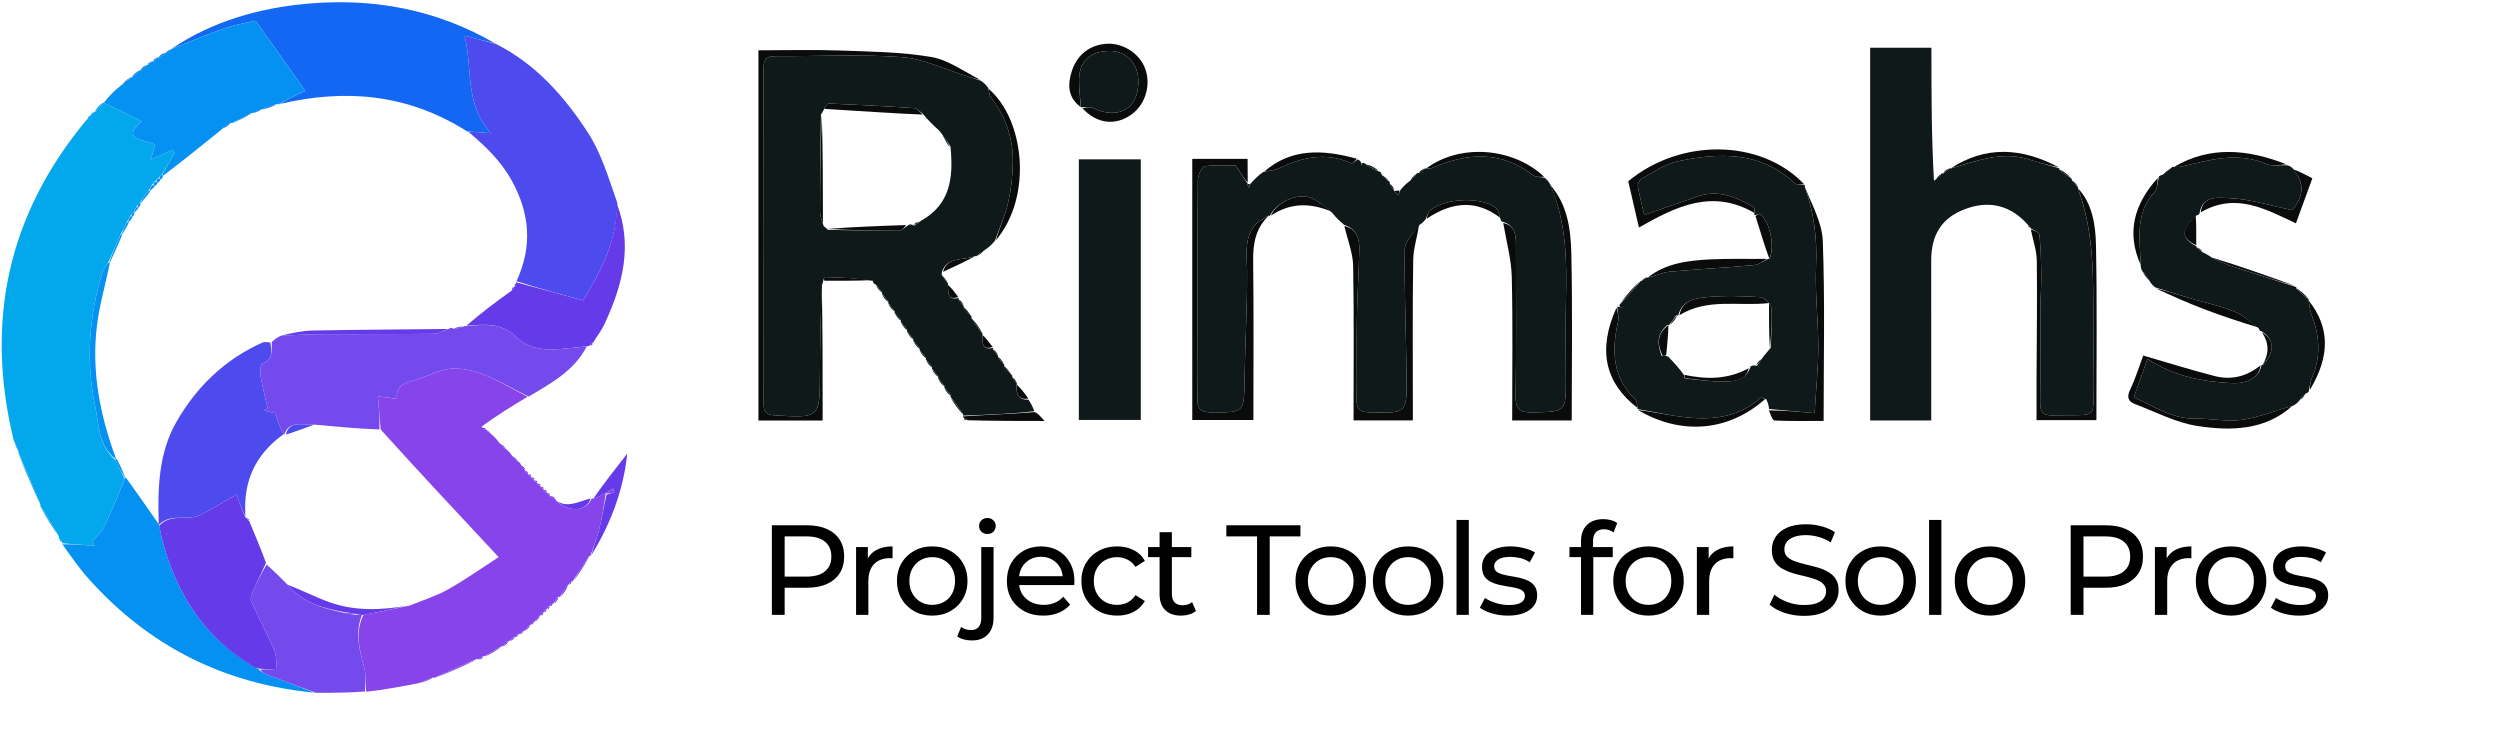
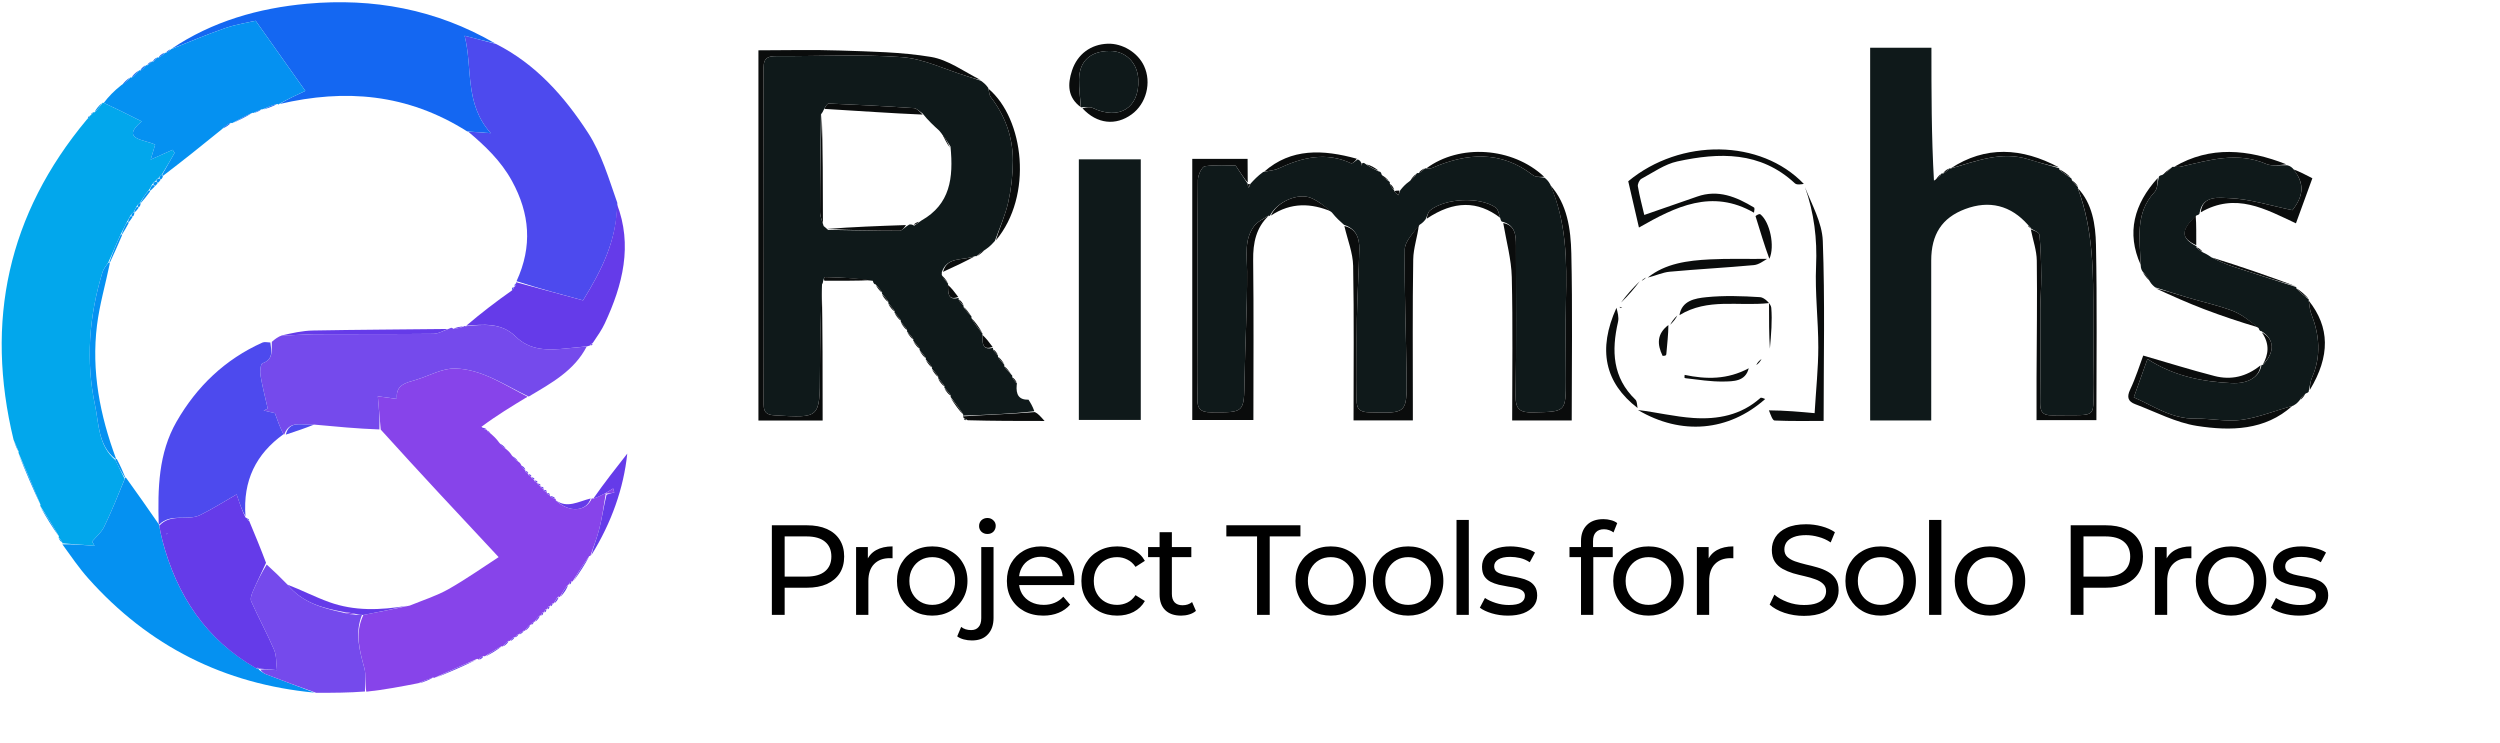
<svg xmlns="http://www.w3.org/2000/svg" width="801" height="238" viewBox="0 0 801 238" fill="none">
  <path d="M301.759 87.186C301.759 87.186 301.756 87.551 301.747 88.103C302.43 89.422 303.122 90.189 303.815 90.955C303.815 90.955 303.726 90.989 303.728 91.355C303.764 93.992 303.716 96.338 307.173 95.427C307.173 95.427 307.206 95.538 307.118 95.903C307.612 96.84 308.195 97.41 308.777 97.981C308.777 97.981 308.702 97.999 308.716 98.378C309.545 99.593 310.36 100.428 311.174 101.264C311.174 101.264 311.355 101.419 311.222 101.861C312.336 103.849 313.584 105.395 314.831 106.941C314.831 106.941 314.739 106.983 314.734 107.346C314.766 109.982 314.714 112.336 318.179 111.427C318.179 111.427 318.208 111.538 318.12 111.905C318.624 112.835 319.216 113.397 319.807 113.96C319.807 113.96 319.72 113.991 319.73 114.323C320.438 115.417 321.135 116.179 321.833 116.942C321.833 116.942 321.739 116.98 321.737 117.347C322.536 118.521 323.338 119.328 324.14 120.135C324.14 120.135 324.451 120.317 324.314 120.79C324.742 121.812 325.307 122.361 325.872 122.911C325.872 122.911 325.77 122.954 325.757 123.3C325.46 126.444 326.448 128.152 329.532 128.064C330.184 129.093 330.837 130.122 331.404 131.764C323.709 132.641 316.1 132.905 308.491 133.169C308.491 133.169 308.602 133.119 308.619 132.792C307.267 130.687 305.899 128.91 304.531 127.132C304.531 127.132 304.631 127.087 304.641 126.76C303.944 125.668 303.235 124.901 302.526 124.135C302.526 124.135 302.627 124.09 302.639 123.765C301.948 122.667 301.244 121.895 300.541 121.123C300.541 121.123 300.64 121.082 300.647 120.756C299.954 119.658 299.254 118.886 298.555 118.114C298.555 118.114 298.652 118.073 298.655 117.747C297.96 116.649 297.263 115.877 296.566 115.106C296.566 115.106 296.66 115.065 296.66 114.739C295.965 113.641 295.272 112.869 294.578 112.097C294.578 112.097 294.669 112.058 294.667 111.729C293.962 110.638 293.26 109.875 292.557 109.112C292.557 109.112 292.654 109.072 292.656 108.745C291.956 107.65 291.254 106.883 290.552 106.116C290.552 106.116 290.65 106.076 290.653 105.751C289.963 104.649 289.271 103.872 288.578 103.096C288.578 103.096 288.67 103.06 288.665 102.731C287.959 101.639 287.258 100.876 286.557 100.113C286.557 100.113 286.653 100.07 286.656 99.744C285.957 98.65 285.256 97.882 284.555 97.113C284.555 97.113 284.65 97.071 284.655 96.745C283.959 95.65 283.258 94.88 282.557 94.111C282.557 94.111 282.653 94.073 282.654 93.742C281.941 92.637 281.227 91.863 280.513 91.088C280.161 91.082 279.906 90.921 279.635 89.968C274.415 89.124 269.309 88.906 264.201 88.77C264.052 88.766 263.881 89.625 263.721 90.082C263.721 90.082 263.727 90.575 263.378 91.12C262.917 100.973 262.746 110.281 262.71 119.589C262.653 134.015 262.696 133.953 248.193 133.075C245.656 132.921 244.672 132.15 244.676 129.557C244.726 93.596 244.743 57.634 244.654 21.672C244.646 18.271 246.334 17.976 249.007 17.99C262.325 18.063 275.696 17.328 288.943 18.306C295.955 18.823 302.754 22.244 309.646 24.366C311.198 24.843 312.734 25.371 314.278 25.875C315.03 26.42 315.781 26.965 316.626 28.154C316.951 29.576 316.981 30.511 317.444 31.113C322.054 37.102 324.523 43.909 324.524 51.397C324.524 55.896 324.01 60.48 323.023 64.868C322.074 69.08 320.216 73.088 318.758 77.185C317.963 78.087 317.169 78.989 315.712 79.973C314.288 80.746 313.526 81.438 312.765 82.131C312.765 82.131 312.734 82.042 312.397 82.046C308.536 83.581 303.497 82.073 301.759 87.186ZM304.539 46.941C303.531 45.322 302.524 43.704 300.914 41.841C299.17 40.256 297.426 38.67 295.578 36.341C294.647 35.75 293.747 34.705 292.78 34.639C283.711 34.025 274.632 33.541 265.549 33.172C264.963 33.149 264.325 34.398 263.725 35.557C263.675 35.717 263.625 35.877 263.029 36.659C262.918 47.05 262.771 57.441 262.739 67.832C262.735 69.225 263.316 70.619 263.904 72.439C264.171 72.644 264.438 72.849 265.299 73.64C272.943 73.763 280.588 73.944 288.232 73.927C289.055 73.925 289.876 72.767 291.316 71.947C291.744 71.896 292.172 71.845 292.908 72.31C293.505 71.896 294.103 71.483 295.232 70.648C304.421 65.457 305.535 57.083 304.539 46.941Z" fill="#0F191A" />
  <path d="M430.632 72.043C429.386 70.942 428.14 69.842 426.745 68.085C424.44 66.081 422.411 64.433 420.099 63.447C415.844 61.63 409.011 64.755 406.829 69.209C406.829 69.209 406.778 69.103 406.449 69.089C404.66 70.186 402.85 71.04 401.804 72.458C398.564 76.85 399.539 81.918 399.569 86.984C399.637 98.555 398.928 110.127 398.753 121.702C398.592 132.3 398.719 132.151 388.114 132.124C384.546 132.115 383.53 130.899 383.64 127.493C383.853 120.847 383.704 114.189 383.704 107.536C383.704 90.904 383.642 74.271 383.803 57.64C383.818 56.103 385.085 53.398 386.058 53.26C389.736 52.737 393.533 53.05 395.906 53.05C397.721 55.791 398.769 57.373 399.816 58.955C399.816 58.955 399.728 58.986 399.751 59.208C399.885 59.674 399.995 59.919 400.105 60.164C400.287 59.733 400.468 59.303 400.65 58.872C401.778 57.642 402.905 56.412 404.738 55.094C406.87 54.669 408.406 54.569 409.703 53.959C417.24 50.414 424.832 48.581 432.899 52.318C433.32 52.513 434.288 51.527 435.002 51.09C435.389 51.247 435.776 51.403 436.121 52.131C436.125 52.821 436.17 52.94 436.216 53.059C436.313 52.795 436.41 52.531 436.507 52.266C436.743 52.173 436.979 52.08 437.53 52.544C439.18 53.725 440.515 54.348 441.851 54.971C442.189 54.955 442.46 55.083 442.702 55.98C443.54 57.13 444.338 57.655 445.136 58.18C445.136 58.18 445.417 58.352 445.283 58.803C445.676 59.839 446.202 60.424 446.728 61.009C446.728 61.009 446.695 61.011 446.758 61.301C447.226 61.909 447.631 62.228 448.037 62.548C448.247 62.006 448.458 61.465 448.669 60.923C449.421 60.005 450.173 59.087 451.608 58.076C452.831 57.178 453.371 56.374 453.911 55.569C453.911 55.569 454.069 55.35 454.504 55.472C455.502 55.028 456.064 54.462 456.626 53.896C456.626 53.896 456.664 53.987 457.019 53.986C457.867 53.933 458.412 54.003 458.846 53.815C470.005 48.983 480.837 48.15 491.127 56.102C492.052 56.817 493.629 56.688 494.902 56.952C495.473 57.432 496.043 57.912 496.673 59.048C501.984 71.368 502.02 83.724 501.734 96.165C501.539 104.637 501.696 113.117 501.698 121.594C501.701 132.095 501.697 131.885 491.233 132.141C486.904 132.246 485.522 131.118 485.6 126.619C485.878 110.668 485.703 94.709 485.712 78.753C485.714 75.421 485.518 72.225 481.531 71.081C481.182 71.079 480.919 70.928 480.708 70.011C480.208 68.412 480.009 67.048 479.235 66.506C474.2 62.979 463.207 63.439 458.256 67.364C457.488 67.974 457.256 69.26 456.777 70.233C456.338 70.798 455.899 71.362 454.852 72.023C452.79 74.725 450.121 77.314 450.088 79.935C449.921 93.521 450.519 107.115 450.672 120.708C450.804 132.571 450.702 132.464 438.614 132.112C435.507 132.021 434.618 130.936 434.664 127.987C434.8 119.345 434.601 110.697 434.745 102.055C434.868 94.611 435.379 87.174 435.524 79.73C435.592 76.233 434.419 73.23 430.632 72.043Z" fill="#0F191A" />
  <path d="M663.47 57.014C663.47 57.014 663.802 57.145 663.818 57.698C664.497 58.817 665.16 59.383 665.823 59.95C665.823 59.95 665.732 59.986 665.735 60.337C670.775 73.837 670.709 87.608 670.7 101.373C670.696 107.704 670.79 114.036 670.681 120.365C670.429 135.108 673.315 132.734 657.556 133.071C654.348 133.14 653.632 131.792 653.666 128.909C653.784 118.914 653.682 108.917 653.727 98.921C653.742 95.434 654.056 91.948 654.024 88.463C653.982 84.039 653.868 79.602 653.433 75.206C653.355 74.42 651.563 73.804 650.563 73.109C650.563 73.109 650.65 73.082 650.566 72.883C650.234 72.464 649.988 72.245 649.741 72.025C644.238 65.791 637.353 64.071 629.603 66.993C622.207 69.781 618.755 75.079 618.762 83.538C618.775 100.506 618.766 117.473 618.766 134.713C612.238 134.713 605.984 134.713 599.195 134.713C599.195 95.011 599.195 55.299 599.195 15.284C605.241 15.284 611.62 15.284 618.829 15.284C618.829 29.51 618.829 43.621 619.638 57.869C621.002 57.186 621.556 56.365 622.111 55.544C622.111 55.544 622.22 55.522 622.583 55.607C623.509 55.098 624.073 54.504 624.636 53.911C624.636 53.911 624.669 53.999 625.026 53.991C633.393 51.57 641.297 48.336 649.933 51.049C653.211 52.078 656.528 52.98 659.827 53.941C659.827 53.941 659.738 53.988 659.761 54.296C661.013 55.407 662.242 56.211 663.47 57.014Z" fill="#0F191A" />
-   <path d="M518.14 98.332C518.14 98.332 518.569 98.181 518.979 98.416C519.507 98.602 519.625 98.553 519.742 98.504C519.475 98.42 519.207 98.337 518.94 98.253C518.851 98.022 518.763 97.792 519.237 97.254C521.768 94.64 523.736 92.333 525.704 90.026C525.704 90.026 525.702 90.022 526.008 89.978C526.748 89.568 527.182 89.203 527.615 88.837C527.615 88.837 527.629 88.93 527.982 88.95C530.542 88.311 532.713 87.266 534.961 87.06C543.936 86.239 552.944 85.767 561.919 84.944C563.536 84.795 565.058 83.602 566.624 82.891C566.624 82.891 566.659 82.979 566.954 82.944C568.755 78.844 567.064 71.113 564.025 68.665C563.725 68.424 562.882 68.856 562.292 68.976C562.292 68.976 561.935 68.808 562.062 68.328C562.128 67.38 562.232 66.636 561.98 66.483C556.338 63.079 550.504 60.601 543.734 62.995C538.399 64.881 533.044 66.712 526.826 68.869C526.146 65.95 525.315 62.855 524.773 59.711C524.644 58.963 525.259 57.633 525.914 57.281C529.674 55.257 533.366 52.601 537.42 51.721C550.823 48.812 563.998 48.428 575.088 58.738C575.704 59.311 577.092 59.054 578.12 59.183C578.12 59.183 578.394 59.342 578.251 59.817C581.267 68.32 582.254 76.559 581.871 85.231C581.489 93.882 582.591 102.589 582.584 111.27C582.577 117.978 581.862 124.685 581.403 132.377C576.93 131.965 571.878 131.501 566.827 131.036C566.692 130.118 566.558 129.2 565.898 127.935C564.913 127.551 564.258 127.297 564.021 127.509C557.862 133.032 550.341 134.447 542.535 133.92C536.527 133.515 530.59 132.057 524.622 131.068C524.622 131.068 524.682 131.021 524.684 130.686C524.473 129.575 524.506 128.543 524.007 128.063C516.629 120.966 516.299 112.378 518.414 103.142C518.759 101.638 518.253 99.94 518.14 98.332ZM534.792 104.106C534.792 104.106 534.899 104.156 534.208 104.122C530.797 106.978 530.932 110.374 532.434 114.131C532.524 114.095 532.614 114.06 533.333 113.985C533.543 113.966 533.752 113.948 534.526 114.28C536.276 116.123 538.026 117.966 539.729 120.414C539.719 120.616 539.709 120.818 539.433 121.126C539.523 121.092 539.614 121.058 540.317 121.328C544.225 121.663 548.138 122.297 552.041 122.242C555.43 122.195 559.251 122.236 560.914 117.372C561.457 117.141 562 116.91 562.893 117.238C563.484 116.465 564.075 115.692 564.89 114.347C565.524 113.568 566.159 112.79 567.354 111.401C567.467 107.129 567.867 102.832 567.516 98.598C567.411 97.326 565.275 95.294 563.968 95.211C558.217 94.845 552.387 94.647 546.67 95.224C543.055 95.59 538.845 96.331 537.727 101.026C537.727 101.026 537.795 101.078 537.019 101.067C536.293 102.115 535.568 103.164 534.792 104.106Z" fill="#0F191A" />
  <path d="M739.745 125.15C739.774 125.495 739.65 125.77 738.788 126.053C737.728 126.836 737.256 127.543 736.783 128.249C736.318 128.808 735.852 129.368 734.719 129.989C728.777 131.604 723.589 133.78 718.202 134.527C713.387 135.194 708.349 134.047 703.417 134.126C695.847 134.248 690.036 130.108 683.671 127.302C685.207 122.989 686.517 119.309 688.043 115.024C696.494 120.522 705.531 122.279 715.029 122.756C719.862 122.999 723.859 121.106 724.613 116.888C724.613 116.888 724.657 116.981 724.992 116.933C729.03 112.722 728.73 108.671 724.529 106.082C724.199 106.087 723.933 105.957 723.671 105.144C720.877 102.899 718.319 100.748 715.37 99.613C710.799 97.854 705.952 96.82 701.24 95.418C697.66 94.353 694.108 93.194 690.543 92.077C689.962 91.62 689.381 91.162 688.734 90.056C687.962 88.629 687.256 87.851 686.55 87.073C686.245 86.608 685.939 86.144 685.894 85.151C685.647 76.601 683.935 68.413 690.313 61.546C691.294 60.489 691.234 58.466 691.656 56.889C691.674 56.528 691.84 56.259 692.805 56.041C694.278 55.186 695.101 54.371 695.923 53.555C695.923 53.555 696.085 53.349 696.518 53.483C697.588 53.543 698.239 53.53 698.86 53.386C707.874 51.297 716.806 48.527 726.094 52.529C728.011 53.355 730.507 52.838 732.737 52.941C733.312 53.084 733.888 53.228 734.628 53.977C738.484 58.712 738.132 62.695 734.496 67.34C727.253 65.838 720.695 63.696 714.073 63.476C711.264 63.383 705.669 62.447 704.756 68.179C704.755 68.522 704.608 68.783 703.724 69.046C698.606 73.925 698.772 76.284 703.822 78.95C703.822 78.95 703.731 78.986 703.735 79.287C704.419 80.009 705.099 80.43 705.78 80.85C706.555 81.214 707.331 81.578 708.478 82.417C711.044 83.738 713.207 84.672 715.436 85.409C722.197 87.644 728.982 89.803 735.758 91.991C735.758 91.991 735.717 92.029 735.715 92.383C737.065 93.82 738.418 94.901 739.771 95.983C739.771 95.983 739.7 96.004 739.714 96.367C739.984 98.002 740.065 99.342 740.528 100.534C743.16 107.308 743.787 114.054 740.788 120.908C740.212 122.222 740.081 123.731 739.745 125.15Z" fill="#0F191A" />
  <path d="M345.66 113.022C345.66 92.055 345.66 71.588 345.66 51.051C352.462 51.051 358.917 51.051 365.505 51.051C365.505 78.871 365.505 106.511 365.505 134.551C359.114 134.551 352.722 134.551 345.66 134.551C345.66 127.702 345.66 120.612 345.66 113.022Z" fill="#0F191A" />
  <path d="M399.772 58.513C398.769 57.373 397.721 55.791 395.906 53.05C393.533 53.05 389.736 52.737 386.058 53.26C385.085 53.398 383.818 56.103 383.803 57.64C383.642 74.271 383.703 90.904 383.704 107.536C383.704 114.189 383.853 120.847 383.64 127.493C383.53 130.899 384.546 132.115 388.114 132.124C398.719 132.151 398.592 132.3 398.753 121.702C398.928 110.127 399.637 98.555 399.569 86.984C399.539 81.918 398.564 76.85 401.804 72.458C402.85 71.04 404.66 70.186 406.502 69.114C402.47 72.903 401.444 77.762 401.513 83.365C401.72 100.318 401.587 117.274 401.587 134.573C395.105 134.573 388.717 134.573 382.001 134.573C382.001 106.896 382.001 79.039 382.001 50.896C387.578 50.896 393.309 50.896 399.729 50.896C399.729 53.262 399.729 55.666 399.772 58.513Z" fill="#0A0C0C" />
  <path d="M314.086 25.574C312.734 25.371 311.198 24.843 309.646 24.366C302.754 22.244 295.955 18.823 288.943 18.306C275.696 17.328 262.325 18.062 249.007 17.99C246.334 17.976 244.646 18.271 244.654 21.672C244.743 57.634 244.726 93.596 244.676 129.557C244.672 132.149 245.656 132.921 248.193 133.075C262.696 133.953 262.653 134.014 262.71 119.589C262.746 110.281 262.917 100.973 263.302 91.355C263.576 105.509 263.576 119.973 263.576 134.739C256.797 134.739 250.061 134.739 243 134.739C243 95.444 243 56.071 243 16.119C251.613 16.119 260.372 15.88 269.112 16.183C278.874 16.521 288.736 16.643 298.323 18.245C303.753 19.152 308.719 22.839 314.086 25.574Z" fill="#0A0C0C" />
  <path d="M481.637 71.463C485.518 72.225 485.714 75.421 485.712 78.753C485.703 94.709 485.878 110.668 485.6 126.619C485.522 131.118 486.904 132.247 491.233 132.141C501.697 131.885 501.701 132.096 501.698 121.594C501.696 113.117 501.539 104.637 501.734 96.165C502.02 83.724 501.984 71.368 496.728 59.33C502.164 65.403 503.275 73.363 503.453 81.218C503.856 98.966 503.58 116.728 503.58 134.71C497.194 134.71 490.973 134.71 484.5 134.71C484.5 119.306 484.743 104.029 484.373 88.766C484.236 83.108 482.662 77.485 481.637 71.463Z" fill="#0A0C0C" />
  <path d="M650.667 73.49C651.563 73.804 653.355 74.42 653.433 75.206C653.868 79.603 653.982 84.039 654.024 88.463C654.056 91.948 653.742 95.434 653.727 98.921C653.682 108.917 653.784 118.914 653.666 128.909C653.632 131.792 654.348 133.14 657.556 133.071C673.315 132.734 670.429 135.108 670.681 120.365C670.79 114.036 670.696 107.704 670.7 101.373C670.709 87.608 670.775 73.837 665.759 60.294C670.361 65.234 671.414 71.91 671.549 78.407C671.938 97.04 671.686 115.686 671.686 134.621C665.55 134.621 659.308 134.621 652.506 134.621C652.506 130.172 652.491 125.584 652.509 120.997C652.558 108.502 652.752 96.005 652.59 83.513C652.549 80.292 651.407 77.085 650.667 73.49Z" fill="#0A0C0C" />
  <path d="M577.947 58.925C577.092 59.054 575.704 59.311 575.088 58.738C563.998 48.428 550.823 48.812 537.42 51.721C533.366 52.601 529.674 55.257 525.914 57.281C525.259 57.633 524.644 58.963 524.773 59.711C525.315 62.855 526.146 65.95 526.826 68.869C533.044 66.712 538.399 64.881 543.734 62.995C550.504 60.601 556.338 63.079 561.98 66.483C562.232 66.636 562.128 67.38 561.978 68.149C548.508 60.408 536.861 66.201 525.115 72.905C523.943 67.834 522.807 62.917 521.688 58.076C538.484 44.173 564.147 44.495 577.947 58.925Z" fill="#0A0C0C" />
  <path d="M430.734 72.415C434.419 73.23 435.592 76.233 435.524 79.73C435.379 87.174 434.868 94.611 434.745 102.055C434.601 110.697 434.8 119.345 434.664 127.987C434.618 130.936 435.507 132.021 438.614 132.112C450.702 132.464 450.804 132.571 450.672 120.708C450.519 107.115 449.921 93.521 450.088 79.935C450.12 77.314 452.79 74.725 454.593 72.113C454.192 75.779 452.855 79.443 452.796 83.127C452.549 98.615 452.683 114.109 452.678 129.6C452.678 131.222 452.678 132.844 452.678 134.687C446.192 134.687 440.127 134.687 433.675 134.687C433.675 118.069 433.861 101.617 433.546 85.175C433.466 81.03 431.782 76.915 430.734 72.415Z" fill="#0A0C0C" />
  <path d="M566.759 131.475C571.878 131.501 576.93 131.965 581.403 132.377C581.862 124.685 582.577 117.978 582.584 111.27C582.591 102.589 581.489 93.882 581.871 85.231C582.254 76.559 581.267 68.32 578.319 59.959C580.45 65.479 583.803 71.279 584.023 77.195C584.733 96.251 584.288 115.349 584.288 134.865C579.105 134.865 573.834 134.97 568.579 134.734C567.909 134.704 567.319 132.898 566.759 131.475Z" fill="#0A0C0C" />
  <path d="M724.283 117.044C723.859 121.106 719.862 122.999 715.029 122.756C705.531 122.279 696.494 120.522 688.043 115.024C686.517 119.309 685.207 122.989 683.671 127.302C690.036 130.108 695.847 134.248 703.417 134.126C708.349 134.047 713.387 135.194 718.202 134.527C723.589 133.78 728.777 131.604 734.449 130.06C725.73 137.933 714.72 138.144 703.902 136.461C697.104 135.403 690.667 131.963 684.105 129.492C681.893 128.659 681.325 127.308 682.488 124.854C684.298 121.033 685.554 116.949 686.69 113.921C694.504 116.184 701.966 118.526 709.53 120.474C714.763 121.821 719.707 120.767 724.283 117.044Z" fill="#0A0C0C" />
  <path d="M346.283 34.325C342.035 31.208 342.009 27.02 343.474 22.591C345.217 17.317 349.53 14.18 354.94 14.006C359.672 13.853 364.567 16.855 366.552 21.13C369.028 26.46 367.291 33.23 362.569 36.652C357.497 40.328 351.519 39.784 346.819 34.697C348.215 34.33 349.294 34.204 350.122 34.602C358.54 38.642 365.104 34.583 364.716 25.512C364.486 20.117 360.697 16.321 355.556 16.333C349.381 16.348 345.815 19.555 345.732 25.462C345.691 28.413 346.086 31.371 346.283 34.325Z" fill="#0A0C0C" />
  <path d="M705.105 68.032C705.669 62.447 711.264 63.383 714.073 63.476C720.695 63.696 727.253 65.838 734.496 67.34C738.132 62.695 738.484 58.712 734.766 54.245C736.731 54.948 738.722 55.989 740.883 57.118C739.014 62.245 737.302 66.941 735.62 71.555C725.799 66.98 716.353 61.514 705.105 68.032Z" fill="#0A0C0C" />
  <path d="M524.803 131.368C530.59 132.057 536.527 133.515 542.535 133.92C550.341 134.447 557.862 133.032 564.021 127.509C564.258 127.297 564.913 127.551 565.558 127.85C553.864 138.25 538.655 139.577 524.803 131.368Z" fill="#0A0C0C" />
  <path d="M319.068 77.029C320.216 73.088 322.074 69.08 323.023 64.868C324.01 60.48 324.524 55.895 324.524 51.397C324.523 43.909 322.054 37.102 317.444 31.113C316.981 30.511 316.951 29.576 316.705 28.427C328.082 38.027 331.106 62.654 319.068 77.029Z" fill="#0A0C0C" />
  <path d="M517.916 98.614C518.253 99.94 518.759 101.638 518.414 103.142C516.299 112.378 516.629 120.966 524.007 128.063C524.506 128.542 524.473 129.575 524.674 130.722C514.159 122.633 511.857 111.994 517.916 98.614Z" fill="#0A0C0C" />
  <path d="M566.163 82.944C565.058 83.602 563.536 84.795 561.919 84.944C552.944 85.767 543.936 86.239 534.961 87.06C532.713 87.266 530.542 88.311 527.937 88.939C533.58 84.393 540.7 83.468 547.88 83.106C553.808 82.807 559.76 83.014 566.163 82.944Z" fill="#0A0C0C" />
  <path d="M732.53 52.643C730.507 52.838 728.011 53.355 726.094 52.529C716.806 48.527 707.874 51.297 698.86 53.386C698.239 53.53 697.588 53.543 696.635 53.425C708.167 46.68 720.202 47.788 732.53 52.643Z" fill="#0A0C0C" />
  <path d="M690.698 92.388C694.108 93.194 697.66 94.353 701.24 95.418C705.952 96.82 710.799 97.854 715.37 99.613C718.319 100.748 720.877 102.899 723.615 104.923C717.791 103.192 711.919 101.244 706.145 99.04C700.991 97.073 695.946 94.823 690.698 92.388Z" fill="#0A0C0C" />
  <path d="M494.751 56.64C493.629 56.688 492.052 56.817 491.127 56.102C480.837 48.15 470.005 48.983 458.846 53.815C458.412 54.003 457.867 53.934 456.975 53.962C467.627 46.024 484.592 47.089 494.751 56.64Z" fill="#0A0C0C" />
  <path d="M691.337 57.023C691.234 58.466 691.294 60.489 690.313 61.546C683.935 68.413 685.647 76.601 685.872 84.848C681.243 74.571 683.744 65.4 691.337 57.023Z" fill="#0A0C0C" />
  <path d="M740.051 124.976C740.081 123.731 740.212 122.222 740.788 120.908C743.787 114.054 743.16 107.308 740.528 100.534C740.065 99.342 739.984 98.002 739.736 96.338C746.466 104.843 746.66 114.01 740.051 124.976Z" fill="#0A0C0C" />
  <path d="M434.73 50.864C434.288 51.527 433.32 52.513 432.899 52.318C424.832 48.581 417.24 50.414 409.703 53.959C408.406 54.569 406.87 54.669 405.043 55.005C413.683 47.413 423.9 47.861 434.73 50.864Z" fill="#0A0C0C" />
  <path d="M659.668 53.624C656.528 52.98 653.211 52.078 649.933 51.049C641.297 48.336 633.393 51.57 624.985 53.967C636.098 46.661 647.753 47.233 659.668 53.624Z" fill="#0A0C0C" />
  <path d="M457.107 70.081C457.256 69.26 457.488 67.974 458.256 67.364C463.207 63.439 474.2 62.979 479.235 66.506C480.009 67.048 480.208 68.412 480.663 69.779C473.471 64.288 465.856 64.211 457.107 70.081Z" fill="#0A0C0C" />
  <path d="M735.563 91.706C728.982 89.803 722.197 87.644 715.436 85.409C713.207 84.672 711.044 83.738 708.779 82.539C717.595 85.263 726.482 88.342 735.563 91.706Z" fill="#0A0C0C" />
  <path d="M407.18 69.089C409.01 64.756 415.844 61.63 420.099 63.447C422.411 64.433 424.44 66.081 426.626 67.795C420.139 65.097 413.737 64.717 407.18 69.089Z" fill="#0A0C0C" />
  <path d="M308.539 133.4C316.1 132.905 323.709 132.641 331.582 132.028C332.569 132.497 333.293 133.315 334.677 134.881C326.088 134.881 318.35 134.881 310.053 134.645C309.314 134.219 309.099 134.091 308.847 134.026C308.847 134.026 308.588 133.631 308.539 133.4Z" fill="#0A0C0C" />
  <path d="M264.168 89.942C263.881 89.625 264.052 88.766 264.201 88.77C269.309 88.906 274.415 89.124 279.592 89.736C274.646 90.029 269.63 89.916 264.168 89.942Z" fill="#0A0C0C" />
  <path d="M562.468 69.255C562.882 68.856 563.725 68.424 564.025 68.665C567.064 71.113 568.755 78.844 566.91 82.926C565.262 78.474 563.953 74.004 562.468 69.255Z" fill="#0A0C0C" />
  <path d="M302.131 87.108C303.497 82.073 308.536 83.581 312.437 82.071C309.376 83.737 305.939 85.384 302.131 87.108Z" fill="#0A0C0C" />
  <path d="M703.68 78.571C698.772 76.284 698.606 73.925 703.498 69.103C703.755 72.115 703.646 75.154 703.68 78.571Z" fill="#0A0C0C" />
  <path d="M724.687 106.47C728.73 108.671 729.03 112.722 724.946 116.911C726.819 113.637 727.324 110.289 724.687 106.47Z" fill="#0A0C0C" />
  <path d="M525.373 90.099C523.736 92.333 521.768 94.64 519.402 96.923C521.016 94.657 523.029 92.414 525.373 90.099Z" fill="#0A0C0C" />
  <path d="M304.588 127.478C305.899 128.91 307.267 130.687 308.591 132.846C307.246 131.426 305.945 129.625 304.588 127.478Z" fill="#0A0C0C" />
  <path d="M314.736 106.627C313.584 105.395 312.336 103.849 311.279 101.965C312.527 103.19 313.584 104.752 314.736 106.627Z" fill="#0A0C0C" />
-   <path d="M329.493 127.737C326.448 128.152 325.46 126.444 325.781 123.25C327.03 124.373 328.242 125.892 329.493 127.737Z" fill="#0A0C0C" />
  <path d="M318.03 111.147C314.714 112.336 314.766 109.982 314.758 107.301C315.817 108.217 316.849 109.542 318.03 111.147Z" fill="#0A0C0C" />
  <path d="M307.024 95.148C303.716 96.338 303.764 93.992 303.752 91.314C304.807 92.227 305.841 93.548 307.024 95.148Z" fill="#0A0C0C" />
  <path d="M739.672 95.673C738.418 94.901 737.065 93.82 735.72 92.356C737.009 93.104 738.291 94.233 739.672 95.673Z" fill="#0A0C0C" />
  <path d="M663.35 56.73C662.242 56.211 661.013 55.407 659.781 54.25C660.929 54.746 662.079 55.597 663.35 56.73Z" fill="#0A0C0C" />
  <path d="M695.674 53.715C695.101 54.371 694.278 55.186 693.048 56.002C693.569 55.293 694.497 54.583 695.674 53.715Z" fill="#0A0C0C" />
  <path d="M311.016 101.011C310.36 100.428 309.545 99.593 308.74 98.348C309.453 98.879 310.156 99.819 311.016 101.011Z" fill="#0A0C0C" />
  <path d="M441.69 54.66C440.515 54.348 439.18 53.725 437.887 52.677C439.129 52.951 440.329 53.65 441.69 54.66Z" fill="#0A0C0C" />
  <path d="M323.982 119.89C323.338 119.328 322.536 118.521 321.76 117.302C322.465 117.809 323.145 118.727 323.982 119.89Z" fill="#0A0C0C" />
  <path d="M296.652 115.411C297.263 115.877 297.96 116.649 298.631 117.794C297.983 117.35 297.361 116.534 296.652 115.411Z" fill="#0A0C0C" />
  <path d="M321.743 116.639C321.135 116.179 320.438 115.417 319.755 114.283C320.398 114.72 321.026 115.528 321.743 116.639Z" fill="#0A0C0C" />
  <path d="M294.663 112.403C295.272 112.869 295.965 113.641 296.636 114.785C295.992 114.341 295.371 113.525 294.663 112.403Z" fill="#0A0C0C" />
  <path d="M292.644 109.417C293.26 109.875 293.962 110.638 294.643 111.773C293.992 111.338 293.361 110.53 292.644 109.417Z" fill="#0A0C0C" />
  <path d="M290.639 106.421C291.254 106.883 291.956 107.65 292.632 108.791C291.98 108.352 291.353 107.539 290.639 106.421Z" fill="#0A0C0C" />
  <path d="M298.636 118.422C299.254 118.886 299.954 119.658 300.623 120.805C299.968 120.362 299.342 119.546 298.636 118.422Z" fill="#0A0C0C" />
  <path d="M300.592 121.448C301.244 121.895 301.948 122.667 302.617 123.815C301.936 123.385 301.29 122.579 300.592 121.448Z" fill="#0A0C0C" />
  <path d="M288.66 103.403C289.271 103.872 289.963 104.649 290.628 105.798C289.981 105.35 289.361 104.53 288.66 103.403Z" fill="#0A0C0C" />
  <path d="M302.582 124.459C303.235 124.901 303.944 125.667 304.619 126.81C303.937 126.385 303.287 125.584 302.582 124.459Z" fill="#0A0C0C" />
  <path d="M705.672 80.583C705.099 80.43 704.419 80.009 703.759 79.244C704.373 79.372 704.968 79.844 705.672 80.583Z" fill="#0A0C0C" />
  <path d="M444.981 57.942C444.338 57.655 443.54 57.13 442.76 56.205C443.461 56.438 444.144 57.071 444.981 57.942Z" fill="#0A0C0C" />
  <path d="M280.609 91.395C281.227 91.863 281.941 92.637 282.631 93.788C281.972 93.344 281.338 92.522 280.609 91.395Z" fill="#0A0C0C" />
  <path d="M313.071 82.054C313.526 81.438 314.288 80.746 315.416 80.051C314.981 80.691 314.179 81.334 313.071 82.054Z" fill="#0A0C0C" />
  <path d="M282.606 94.436C283.258 94.88 283.959 95.65 284.632 96.792C283.955 96.364 283.305 95.563 282.606 94.436Z" fill="#0A0C0C" />
  <path d="M303.728 90.652C303.122 90.189 302.43 89.422 301.737 88.285C302.372 88.727 303.007 89.538 303.728 90.652Z" fill="#0A0C0C" />
  <path d="M621.847 55.688C621.556 56.365 621.002 57.186 620.058 58.009C620.307 57.285 620.945 56.558 621.847 55.688Z" fill="#0A0C0C" />
  <path d="M284.607 97.438C285.256 97.881 285.957 98.65 286.633 99.791C285.958 99.364 285.309 98.564 284.607 97.438Z" fill="#0A0C0C" />
  <path d="M686.636 87.382C687.256 87.851 687.962 88.629 688.662 89.781C688.011 89.334 687.366 88.513 686.636 87.382Z" fill="#0A0C0C" />
  <path d="M453.668 55.724C453.371 56.374 452.831 57.178 451.891 57.965C452.135 57.258 452.78 56.568 453.668 55.724Z" fill="#0A0C0C" />
  <path d="M286.647 100.416C287.258 100.876 287.959 101.639 288.641 102.774C287.994 102.337 287.365 101.528 286.647 100.416Z" fill="#0A0C0C" />
  <path d="M325.807 122.654C325.307 122.361 324.742 121.812 324.38 120.957C324.969 121.234 325.356 121.815 325.807 122.654Z" fill="#0A0C0C" />
  <path d="M737.071 128.127C737.256 127.543 737.728 126.836 738.56 126.113C738.399 126.733 737.879 127.369 737.071 128.127Z" fill="#0A0C0C" />
  <path d="M448.349 61.045C448.458 61.465 448.247 62.006 448.037 62.548C447.631 62.229 447.226 61.909 446.769 61.289C447.155 61.047 447.592 61.107 448.349 61.045Z" fill="#0A0C0C" />
  <path d="M446.709 60.739C446.202 60.424 445.676 59.839 445.347 58.955C445.926 59.26 446.308 59.865 446.709 60.739Z" fill="#0A0C0C" />
  <path d="M665.728 59.639C665.16 59.383 664.497 58.817 663.837 57.875C664.437 58.109 665.035 58.719 665.728 59.639Z" fill="#0A0C0C" />
  <path d="M319.729 113.685C319.216 113.397 318.624 112.835 318.171 111.932C318.756 112.198 319.203 112.804 319.729 113.685Z" fill="#0A0C0C" />
  <path d="M624.36 53.986C624.073 54.504 623.509 55.098 622.604 55.556C622.869 54.966 623.476 54.513 624.36 53.986Z" fill="#0A0C0C" />
  <path d="M456.365 53.968C456.064 54.462 455.502 55.028 454.624 55.411C454.907 54.831 455.505 54.436 456.365 53.968Z" fill="#0A0C0C" />
  <path d="M308.716 97.7C308.195 97.41 307.612 96.84 307.169 95.931C307.756 96.202 308.206 96.811 308.716 97.7Z" fill="#0A0C0C" />
  <path d="M400.433 58.94C400.468 59.303 400.287 59.733 400.105 60.164C399.995 59.919 399.885 59.674 399.774 59.166C399.773 58.904 400.216 59.008 400.433 58.94Z" fill="#0A0C0C" />
  <path d="M527.336 88.913C527.182 89.203 526.748 89.568 526.011 89.979C526.157 89.68 526.607 89.335 527.336 88.913Z" fill="#0A0C0C" />
  <path d="M518.957 98.318C519.207 98.336 519.475 98.42 519.742 98.504C519.625 98.553 519.507 98.602 519.143 98.573C518.897 98.495 518.974 98.384 518.957 98.318Z" fill="#0A0C0C" />
  <path d="M436.443 52.284C436.41 52.531 436.313 52.795 436.216 53.059C436.17 52.94 436.125 52.821 436.175 52.462C436.271 52.221 436.378 52.301 436.443 52.284Z" fill="#0A0C0C" />
  <path d="M649.742 72.298C649.988 72.244 650.234 72.464 650.553 72.926C650.331 72.97 650.037 72.771 649.742 72.298Z" fill="#0A0C0C" />
  <path d="M308.834 134.284C309.099 134.091 309.314 134.219 309.588 134.572C309.396 134.671 309.108 134.606 308.834 134.284Z" fill="#0F191A" />
  <path d="M295.63 36.713C285.32 36.298 274.958 35.512 264.153 34.89C264.325 34.398 264.963 33.149 265.549 33.172C274.632 33.541 283.711 34.025 292.78 34.639C293.747 34.705 294.647 35.75 295.63 36.713Z" fill="#0A0C0C" />
  <path d="M263.302 36.348C263.623 47.718 263.67 59.399 263.671 71.546C263.316 70.619 262.735 69.225 262.739 67.832C262.771 57.441 262.918 47.05 263.302 36.348Z" fill="#0A0C0C" />
  <path d="M265.002 73.347C273.087 72.727 281.468 72.4 290.274 72.109C289.876 72.767 289.055 73.925 288.232 73.927C280.588 73.944 272.943 73.763 265.002 73.347Z" fill="#0A0C0C" />
  <path d="M304.395 47.353C303.421 46.095 302.591 44.426 301.638 42.421C302.524 43.704 303.531 45.322 304.395 47.353Z" fill="#0A0C0C" />
  <path d="M292.754 72.052C293.103 71.539 293.605 71.284 294.404 71.049C294.103 71.483 293.505 71.896 292.754 72.052Z" fill="#0A0C0C" />
  <path d="M567.074 111.706C566.793 107.271 566.793 102.531 566.793 97.113C556.877 98.199 547.209 95.408 538.099 100.977C538.845 96.331 543.055 95.589 546.67 95.224C552.387 94.647 558.217 94.845 563.968 95.211C565.276 95.294 567.411 97.326 567.516 98.598C567.867 102.832 567.467 107.129 567.074 111.706Z" fill="#0A0C0C" />
  <path d="M539.753 120.112C546.693 121.573 553.465 121.654 560.293 117.993C559.251 122.236 555.43 122.195 552.041 122.242C548.138 122.297 544.225 121.663 540.009 121.175C539.702 121.022 539.699 121.019 539.699 121.019C539.709 120.818 539.719 120.616 539.753 120.112Z" fill="#0A0C0C" />
  <path d="M534.554 104.139C534.537 107.133 534.175 110.111 533.887 113.508C533.752 113.948 533.543 113.966 533.017 114.003C532.702 114.022 532.699 114.019 532.699 114.019C530.932 110.374 530.797 106.978 534.554 104.139Z" fill="#0A0C0C" />
  <path d="M537.407 101.072C536.999 102.033 536.203 102.988 535.125 104.078C535.568 103.164 536.293 102.115 537.407 101.072Z" fill="#0A0C0C" />
  <path d="M562.718 116.959C563.071 116.151 563.599 115.624 564.396 115.007C564.075 115.692 563.484 116.465 562.718 116.959Z" fill="#0A0C0C" />
  <path d="M532.703 114.023C532.614 114.06 532.524 114.095 532.567 114.075C532.699 114.019 532.703 114.023 532.703 114.023Z" fill="#0A0C0C" />
  <path d="M539.703 121.023C539.614 121.058 539.523 121.092 539.566 121.073C539.699 121.019 539.703 121.023 539.703 121.023Z" fill="#0A0C0C" />
  <path d="M346.341 34.341C346.086 31.371 345.691 28.413 345.732 25.462C345.815 19.555 349.381 16.348 355.556 16.333C360.697 16.321 364.486 20.117 364.716 25.512C365.104 34.583 358.54 38.642 350.122 34.602C349.294 34.204 348.215 34.331 346.844 34.343C346.435 34.472 346.399 34.357 346.341 34.341Z" fill="#0F191A" />
  <path d="M4.363 140.962C-4.862 102.954 2.489 68.66 27.819 38.299C28.497 37.847 28.721 37.389 28.945 36.93C28.945 36.93 28.998 36.986 29.204 36.879C29.594 36.485 29.779 36.198 29.963 35.911C29.963 35.911 29.974 35.993 30.328 35.984C31.428 34.945 32.172 33.914 32.916 32.884C32.916 32.884 32.983 32.982 33.314 32.986C37.523 34.938 41.401 36.884 45.398 38.891C38.309 44.811 46.539 44.667 49.716 46.363C49.202 48.067 48.822 49.324 48.275 51.134C51.062 49.891 53.183 48.945 55.305 47.998C55.514 48.327 55.724 48.656 55.933 48.984C54.609 51.314 53.286 53.644 51.748 56.083C51.264 56.391 51.077 56.647 50.754 57.074C50.27 57.386 50.08 57.644 49.751 58.071C49.269 58.385 49.078 58.642 48.722 59.126C48.302 59.844 48.121 60.391 47.589 60.993C46.481 62.362 45.725 63.676 44.752 65.095C44.269 65.401 44.088 65.662 43.744 66.148C43.321 66.873 43.144 67.43 42.751 68.093C42.267 68.4 42.085 68.659 41.743 69.145C41.322 69.862 41.146 70.413 40.67 71.128C39.896 72.509 39.422 73.728 38.647 75.121C37.22 78.185 36.096 81.074 34.653 84.144C33.812 85.327 33.118 86.278 32.793 87.342C28.512 101.341 27.454 115.724 30.467 129.92C31.689 135.673 31.405 142.67 36.972 147.426C37.968 149.56 38.954 151.313 39.945 153.452C37.769 158.851 35.722 163.928 33.336 168.841C32.482 170.6 30.81 171.961 29.512 173.504C29.776 173.962 30.039 174.419 30.303 174.877C26.834 174.605 23.365 174.333 19.896 174.062C19.896 174.062 19.977 174.013 19.954 173.729C19.529 173.002 19.126 172.559 18.724 172.115C18.724 172.115 18.852 172.097 18.866 171.777C16.878 168.319 14.876 165.181 12.874 162.044C12.874 162.044 12.958 162.027 12.966 161.664C10.616 155.88 8.259 150.457 5.901 145.035C5.901 145.035 5.982 145.022 5.975 144.701C5.433 143.241 4.898 142.102 4.363 140.962Z" fill="#02A7EC" />
  <path d="M157.197 138.899C158.089 139.686 158.981 140.473 159.998 141.884C160.801 142.967 161.48 143.428 162.159 143.888C162.737 144.369 163.315 144.85 164.008 145.932C164.779 146.996 165.435 147.459 166.09 147.921C166.364 148.097 166.638 148.273 167.003 149.004C167.511 149.949 167.928 150.338 168.345 150.726C168.345 150.726 168.292 150.827 168.295 151.065C168.621 151.456 168.942 151.609 169.264 151.762C169.264 151.762 169.152 151.955 169.227 152.129C169.624 152.455 169.946 152.607 170.268 152.758C170.268 152.758 170.203 152.922 170.256 153.111C170.627 153.458 170.946 153.616 171.265 153.774C171.265 153.774 171.104 153.904 171.203 154.101C171.625 154.453 171.948 154.607 172.272 154.761C172.272 154.761 172.194 154.913 172.25 155.106C172.626 155.458 172.946 155.617 173.267 155.775C173.267 155.775 173.121 155.9 173.212 156.097C173.621 156.454 173.94 156.614 174.258 156.774C174.258 156.774 174.107 156.942 174.202 157.124C174.619 157.459 174.94 157.612 175.262 157.765C175.262 157.765 175.146 157.955 175.222 158.131C175.619 158.458 175.941 158.61 176.263 158.761C176.263 158.761 176.179 158.698 176.268 158.996C176.932 159.501 177.506 159.708 178.08 159.914C178.08 159.914 178.004 159.989 178.077 160.334C182.391 164.41 187.872 163.911 189.646 159.632C189.646 159.632 189.681 159.68 190.061 159.78C191.628 159.254 192.814 158.628 194.001 158.001C194.001 158.001 193.999 157.997 194.047 158.362C193.417 162.303 192.898 165.919 192.014 169.444C191.272 172.403 190.106 175.256 189.128 178.155C189.128 178.155 189.1 178.066 188.798 178.151C186.811 180.922 185.127 183.608 183.443 186.293C183.443 186.293 183.323 186.315 183.004 186.295C182.533 186.6 182.383 186.925 182.232 187.249C182.232 187.249 182.433 187.359 182.055 187.309C180.901 188.607 180.125 189.957 179.349 191.306C179.349 191.306 179.065 191.136 178.823 191.159C178.202 191.899 177.823 192.617 177.444 193.335C177.444 193.335 177.309 193.345 176.996 193.312C176.534 193.608 176.387 193.938 176.239 194.268C176.239 194.268 176.048 194.154 175.866 194.216C175.536 194.606 175.387 194.935 175.239 195.263C175.239 195.263 175.028 195.154 174.854 195.217C174.533 195.608 174.387 195.938 174.24 196.267C174.24 196.267 174.044 196.169 173.862 196.224C173.532 196.608 173.384 196.938 173.236 197.267C173.236 197.267 173.297 197.154 172.963 197.214C172.154 197.945 171.678 198.614 171.202 199.284C171.202 199.284 171.119 199.196 170.895 199.234C170.493 199.593 170.316 199.915 170.139 200.236C170.139 200.236 170.183 200.138 169.86 200.137C169.062 200.808 168.586 201.48 168.11 202.153C168.11 202.153 168.018 202.062 167.746 202.072C167.047 202.49 166.619 202.9 166.19 203.309C166.19 203.309 166.108 203.215 165.886 203.243C165.48 203.584 165.295 203.897 165.11 204.21C165.11 204.21 165.09 204.104 164.798 204.098C164.101 204.515 163.696 204.938 163.291 205.361C163.291 205.361 163.285 205.42 162.946 205.315C162.105 205.854 161.603 206.498 161.101 207.142C161.101 207.142 161.008 207.058 160.691 207.047C158.669 208.133 156.963 209.229 155.257 210.324C155.257 210.324 155.248 210.192 154.892 210.163C154.109 210.545 153.682 210.956 153.256 211.367C153.256 211.367 153.182 211.036 152.827 211.103C148.004 213.182 143.537 215.195 139.069 217.208C139.069 217.208 139.069 217.104 138.716 217.069C136.926 217.654 135.489 218.274 134.052 218.894C128.636 219.947 123.221 221.001 117.356 221.623C116.884 218.811 117.347 216.298 116.743 214.075C115.204 208.406 113.623 202.845 116.43 197.032C121.562 196.055 126.241 195.09 131.281 194.029C135.692 192.231 139.949 190.892 143.744 188.74C149.414 185.524 154.759 181.735 159.765 178.499C146.796 164.624 134.385 151.347 121.981 137.632C121.695 133.991 121.402 130.787 121.052 126.967C123.431 127.299 125.141 127.537 127.189 127.822C126.659 123.269 130.106 122.645 133.292 121.692C137.499 120.433 141.719 117.952 145.878 118.065C154.444 118.296 161.588 123.355 169.046 127.103C164.084 130.102 159.122 133.101 154.259 136.741C154.957 137.54 155.557 137.698 156.156 137.856C156.156 137.856 156.108 137.927 156.194 138.142C156.586 138.538 156.892 138.719 157.197 138.899Z" fill="#8744EA" />
  <path d="M158.876 14.063C171.655 20.507 180.852 30.911 188.402 42.551C192.703 49.182 195.01 57.107 197.794 65.03C197.633 76.793 192.95 86.314 186.802 96.246C179.841 94.356 172.582 92.385 165.5 90.093C170.666 78.89 169.741 68.412 164.037 57.987C160.477 51.48 155.319 46.652 150.015 42.185C152.422 42.293 154.417 42.448 157.245 42.667C148.729 33.181 151.503 21.868 148.856 11.453C152.632 12.437 155.754 13.25 158.876 14.063Z" fill="#4D4AEE" />
  <path d="M158.592 13.878C155.754 13.25 152.632 12.437 148.856 11.453C151.503 21.868 148.729 33.181 157.245 42.667C154.417 42.447 152.422 42.293 149.684 42.105C130.477 29.962 110.52 28.411 89.577 33.326C92.284 31.697 95.013 30.43 97.826 29.123C92.633 21.786 87.65 14.746 81.918 6.649C79.303 7.261 75.601 7.813 72.123 9.015C66.283 11.032 60.587 13.462 54.83 15.719C67.999 6.819 82.887 2.593 98.401 1.192C119.493 -0.714 139.715 2.937 158.592 13.878Z" fill="#1467F2" />
  <path d="M169.405 127.056C161.588 123.355 154.444 118.296 145.878 118.065C141.719 117.952 137.499 120.433 133.292 121.692C130.106 122.645 126.659 123.269 127.189 127.822C125.141 127.537 123.431 127.299 121.052 126.967C121.402 130.787 121.695 133.991 121.569 137.595C114.454 137.347 107.758 136.698 100.626 136.039C96.942 136.441 92.792 134.385 91.073 139.222C90.949 139.126 91.21 139.299 90.824 139.127C89.703 136.917 88.969 134.88 88.069 132.379C87.199 132.173 85.831 131.848 84.463 131.523C84.903 131.325 85.342 131.127 85.781 130.929C84.982 127.368 84.055 123.829 83.454 120.235C83.243 118.97 83.49 116.61 84.107 116.393C87.662 115.139 86.949 112.38 87.094 109.528C88.182 108.569 89.122 107.882 90.34 107.458C94.046 107.495 97.472 107.095 100.9 107.073C113.519 106.991 126.141 107.098 138.76 106.956C140.487 106.937 142.203 105.912 144.081 105.223C144.238 105.093 144.638 105.019 144.638 105.019C144.638 105.019 145.035 105.109 145.26 105.366C146.578 105.286 147.673 104.948 148.726 104.552C148.684 104.494 148.683 104.35 149.085 104.536C155.074 103.892 160.665 103.377 165.16 107.78C169.931 112.455 175.713 112.249 181.656 111.618C183.767 111.394 185.881 111.205 187.994 111C184.025 118.736 176.741 122.698 169.405 127.056Z" fill="#754AEC" />
  <path d="M54.839 15.752C60.587 13.462 66.283 11.032 72.123 9.015C75.601 7.813 79.303 7.261 81.918 6.649C87.65 14.746 92.633 21.786 97.826 29.123C95.013 30.43 92.284 31.697 89.448 33.299C89.341 33.634 89.169 33.438 88.805 33.288C86.967 33.792 85.494 34.444 84.021 35.06C84.021 35.022 84.091 35.05 83.728 35.038C82.616 35.45 81.866 35.875 81.104 36.235C81.091 36.171 81.219 36.202 80.832 36.14C78.423 37.215 76.4 38.352 74.359 39.455C74.342 39.423 74.286 39.472 73.945 39.346C72.78 39.893 71.957 40.567 70.952 41.522C64.639 46.671 58.508 51.54 52.274 56.299C52.171 56.19 51.963 55.974 51.963 55.974C53.286 53.644 54.609 51.314 55.933 48.984C55.724 48.656 55.514 48.327 55.305 47.998C53.183 48.945 51.062 49.891 48.275 51.134C48.822 49.324 49.202 48.067 49.716 46.363C46.54 44.667 38.309 44.811 45.398 38.891C41.401 36.884 37.523 34.938 33.265 32.953C34.723 31.005 36.561 29.095 38.884 27.276C40.202 26.497 41.035 25.626 41.867 24.755C41.867 24.755 41.889 24.858 42.199 24.873C43.205 24.102 43.902 23.316 44.599 22.53C44.599 22.53 44.742 22.465 45.018 22.605C45.825 22.108 46.355 21.473 46.885 20.837C46.885 20.837 46.965 20.945 47.242 20.923C47.935 20.468 48.352 20.035 48.769 19.602C48.769 19.602 48.814 19.727 49.108 19.77C49.691 19.354 49.98 18.893 50.268 18.433C50.268 18.433 50.415 18.346 50.777 18.462C51.744 18.005 52.35 17.431 52.956 16.857C52.956 16.857 52.959 16.945 53.245 16.934C53.98 16.524 54.429 16.125 54.877 15.726C54.877 15.726 54.848 15.785 54.839 15.752Z" fill="#0591F1" />
  <path d="M19.982 174.395C23.365 174.333 26.834 174.605 30.303 174.877C30.039 174.419 29.776 173.962 29.512 173.504C30.81 171.961 32.482 170.6 33.336 168.841C35.722 163.929 37.769 158.851 39.986 153.414C40.023 152.989 40.107 152.914 40.397 153.095C44.062 158.144 47.436 163.012 50.848 167.941C50.884 168.002 51.016 168.055 51.026 168.445C51.365 170.283 51.654 171.742 52.031 173.178C56.645 190.768 65.967 204.911 82.23 214.165C82.427 214.222 82.835 214.181 82.819 214.218C82.802 214.255 82.805 214.335 83.007 214.622C83.921 215.305 84.599 215.793 85.353 216.082C90.489 218.053 95.641 219.982 100.788 221.924C71.814 219.183 47.585 207.007 28.235 185.264C25.288 181.952 22.779 178.25 19.982 174.395Z" fill="#0591F1" />
  <path d="M101.271 221.974C95.641 219.982 90.489 218.053 85.353 216.082C84.599 215.793 83.921 215.305 83.399 214.525C85.339 214.335 87.089 214.53 88.74 214.714C88.462 212.53 88.646 210.138 87.812 208.18C85.572 202.923 82.804 197.892 80.482 192.666C80.087 191.777 80.665 190.285 81.129 189.218C82.384 186.331 83.82 183.523 85.455 180.882C87.817 183.053 89.908 185.025 92.123 187.325C96.894 193.14 103.336 194.833 110.156 196.336C111.547 196.75 112.787 196.876 114.351 197.003C115.11 197.017 115.543 197.03 115.977 197.043C113.623 202.845 115.204 208.406 116.743 214.075C117.347 216.298 116.884 218.811 116.943 221.555C111.904 221.953 106.829 221.988 101.271 221.974Z" fill="#754AEC" />
  <path d="M188.257 110.942C185.881 111.205 183.767 111.394 181.656 111.618C175.713 112.249 169.931 112.455 165.16 107.78C160.665 103.377 155.074 103.892 149.383 104.37C154.156 100.292 159.032 96.566 164.066 93.028C164.402 92.731 164.58 92.247 164.82 91.82C164.882 91.878 164.722 91.824 165.001 91.76C165.323 91.36 165.366 91.025 165.376 90.624C165.342 90.56 165.324 90.415 165.324 90.415C172.582 92.385 179.841 94.356 186.802 96.246C192.95 86.314 197.633 76.793 197.644 65.303C202.752 78.55 199.551 91.256 193.754 103.656C192.815 105.664 191.53 107.511 189.995 109.783C189.335 110.255 189.147 110.44 189.021 110.689C188.854 110.754 188.687 110.819 188.257 110.942Z" fill="#653BE9" />
  <path d="M194.001 158.001C192.814 158.628 191.628 159.254 190.086 159.765C193.601 154.724 197.47 149.798 200.977 145.335C199.829 156.359 195.964 167.456 189.415 177.965C190.106 175.256 191.272 172.403 192.014 169.444C192.898 165.919 193.417 162.303 194.341 158.495C195.334 158.109 196.079 157.953 196.825 157.798C196.704 157.367 196.584 156.936 196.463 156.505C195.642 157.004 194.822 157.503 194.001 158.001Z" fill="#653BE9" />
  <path d="M5.919 145.423C8.259 150.457 10.616 155.88 12.949 161.704C10.595 156.674 8.266 151.242 5.919 145.423Z" fill="#0591F1" />
  <path d="M189.262 159.704C187.872 163.911 182.391 164.41 178.114 160.3C181.72 162.993 185.289 160.674 189.262 159.704Z" fill="#653BE9" />
  <path d="M139.466 217.182C143.537 215.195 148.004 213.182 152.849 211.271C148.772 213.3 144.318 215.228 139.466 217.182Z" fill="#653BE9" />
  <path d="M183.74 186.187C185.127 183.608 186.811 180.922 188.844 178.16C187.474 180.749 185.756 183.415 183.74 186.187Z" fill="#653BE9" />
  <path d="M12.924 162.402C14.876 165.181 16.878 168.319 18.848 171.839C16.869 169.067 14.921 165.913 12.924 162.402Z" fill="#0591F1" />
  <path d="M155.599 210.316C156.963 209.229 158.669 208.133 160.75 207.068C159.398 208.169 157.669 209.238 155.599 210.316Z" fill="#653BE9" />
  <path d="M179.647 191.19C180.125 189.957 180.901 188.607 182.035 187.421C181.576 188.748 180.76 189.911 179.647 191.19Z" fill="#653BE9" />
  <path d="M134.346 218.94C135.489 218.274 136.926 217.654 138.765 217.088C137.657 217.756 136.148 218.371 134.346 218.94Z" fill="#653BE9" />
  <path d="M4.433 141.279C4.898 142.102 5.433 143.241 5.953 144.736C5.459 143.925 4.981 142.761 4.433 141.279Z" fill="#0591F1" />
  <path d="M32.624 32.999C32.172 33.914 31.428 34.945 30.299 35.955C30.721 34.994 31.526 34.054 32.624 32.999Z" fill="#0591F1" />
  <path d="M41.575 24.853C41.035 25.626 40.202 26.497 39.202 27.172C39.783 26.301 40.532 25.626 41.575 24.853Z" fill="#1467F2" />
  <path d="M44.311 22.637C43.902 23.316 43.205 24.102 42.149 24.856C42.534 24.131 43.278 23.438 44.311 22.637Z" fill="#1467F2" />
  <path d="M177.716 193.251C177.823 192.617 178.202 191.899 178.954 191.26C178.88 191.949 178.434 192.558 177.716 193.251Z" fill="#653BE9" />
  <path d="M46.597 20.911C46.355 21.473 45.825 22.108 44.941 22.623C45.161 21.996 45.735 21.491 46.597 20.911Z" fill="#1467F2" />
  <path d="M168.389 202.048C168.586 201.481 169.062 200.808 169.894 200.178C169.724 200.795 169.196 201.37 168.389 202.048Z" fill="#653BE9" />
  <path d="M161.385 207.06C161.603 206.498 162.105 205.854 162.947 205.345C162.748 205.98 162.208 206.479 161.385 207.06Z" fill="#653BE9" />
  <path d="M171.513 199.215C171.678 198.614 172.154 197.945 172.964 197.279C172.807 197.904 172.315 198.525 171.513 199.215Z" fill="#653BE9" />
  <path d="M165.959 147.66C165.435 147.459 164.779 146.996 164.116 146.197C164.681 146.374 165.255 146.886 165.959 147.66Z" fill="#653BE9" />
  <path d="M162.027 143.622C161.48 143.428 160.801 142.967 160.117 142.159C160.707 142.327 161.301 142.841 162.027 143.622Z" fill="#653BE9" />
  <path d="M52.651 16.89C52.35 17.431 51.744 18.005 50.839 18.404C51.141 17.794 51.743 17.359 52.651 16.89Z" fill="#1467F2" />
  <path d="M54.575 15.787C54.429 16.125 53.98 16.524 53.202 16.925C53.339 16.567 53.806 16.207 54.575 15.787Z" fill="#1467F2" />
  <path d="M177.942 159.643C177.506 159.708 176.932 159.501 176.315 158.971C176.783 158.889 177.293 159.13 177.942 159.643Z" fill="#653BE9" />
  <path d="M153.564 211.393C153.682 210.956 154.109 210.545 154.867 210.225C154.756 210.683 154.314 211.051 153.564 211.393Z" fill="#653BE9" />
  <path d="M28.703 37.02C28.721 37.389 28.497 37.847 28.114 38.143C28.123 37.69 28.291 37.4 28.703 37.02Z" fill="#0591F1" />
  <path d="M50.034 18.533C49.98 18.893 49.691 19.354 49.048 19.743C49.062 19.325 49.431 18.979 50.034 18.533Z" fill="#1467F2" />
  <path d="M18.777 172.42C19.126 172.559 19.529 173.002 19.933 173.772C19.568 173.641 19.199 173.183 18.777 172.42Z" fill="#0591F1" />
  <path d="M163.593 205.379C163.696 204.938 164.101 204.515 164.844 204.126C164.753 204.572 164.324 204.985 163.593 205.379Z" fill="#653BE9" />
  <path d="M166.494 203.294C166.619 202.9 167.047 202.49 167.807 202.094C167.692 202.498 167.245 202.888 166.494 203.294Z" fill="#653BE9" />
  <path d="M48.473 19.673C48.352 20.035 47.935 20.468 47.183 20.891C47.29 20.501 47.734 20.123 48.473 19.673Z" fill="#1467F2" />
  <path d="M168.366 150.427C167.928 150.338 167.511 149.949 167.086 149.241C167.514 149.323 167.951 149.726 168.366 150.427Z" fill="#653BE9" />
  <path d="M156.013 137.576C155.557 137.698 154.957 137.54 154.221 137.091C154.679 136.966 155.275 137.131 156.013 137.576Z" fill="#653BE9" />
  <path d="M175.542 195.264C175.387 194.935 175.536 194.606 175.972 194.249C176.122 194.568 175.984 194.916 175.542 195.264Z" fill="#653BE9" />
  <path d="M174.544 196.261C174.387 195.938 174.533 195.608 174.968 195.249C175.12 195.565 174.984 195.91 174.544 196.261Z" fill="#653BE9" />
  <path d="M173.539 197.262C173.384 196.938 173.532 196.608 173.969 196.248C174.119 196.564 173.981 196.911 173.539 197.262Z" fill="#653BE9" />
  <path d="M170.416 200.165C170.316 199.915 170.493 199.593 170.952 199.213C171.053 199.468 170.873 199.781 170.416 200.165Z" fill="#653BE9" />
  <path d="M165.387 204.135C165.295 203.897 165.48 203.584 165.946 203.223C166.039 203.469 165.852 203.764 165.387 204.135Z" fill="#653BE9" />
  <path d="M157.082 138.654C156.892 138.719 156.586 138.538 156.172 138.105C156.365 138.038 156.666 138.223 157.082 138.654Z" fill="#653BE9" />
  <path d="M175.284 157.444C174.94 157.612 174.619 157.459 174.256 157.025C174.579 156.87 174.942 156.997 175.284 157.444Z" fill="#653BE9" />
  <path d="M171.277 153.456C170.946 153.616 170.627 153.458 170.258 153.023C170.568 152.877 170.929 153.008 171.277 153.456Z" fill="#653BE9" />
  <path d="M176.278 158.444C175.941 158.61 175.619 158.458 175.256 158.025C175.573 157.871 175.933 157.999 176.278 158.444Z" fill="#653BE9" />
  <path d="M174.288 156.455C173.94 156.614 173.621 156.454 173.259 156.014C173.583 155.867 173.95 156.002 174.288 156.455Z" fill="#653BE9" />
  <path d="M173.279 155.458C172.946 155.617 172.626 155.458 172.256 155.021C172.568 154.875 172.929 155.008 173.279 155.458Z" fill="#653BE9" />
  <path d="M172.282 154.446C171.948 154.607 171.625 154.453 171.26 154.016C171.577 153.866 171.935 153.999 172.282 154.446Z" fill="#653BE9" />
  <path d="M29.708 35.992C29.779 36.198 29.594 36.485 29.166 36.87C29.1 36.67 29.277 36.372 29.708 35.992Z" fill="#0591F1" />
  <path d="M176.54 194.258C176.387 193.938 176.534 193.608 176.971 193.249C177.121 193.562 176.98 193.905 176.54 194.258Z" fill="#653BE9" />
  <path d="M189.251 110.715C189.147 110.44 189.335 110.255 189.773 110.064C189.944 110.335 189.783 110.585 189.251 110.715Z" fill="#754AEC" />
  <path d="M170.282 152.442C169.946 152.607 169.624 152.455 169.259 152.022C169.576 151.87 169.936 151.998 170.282 152.442Z" fill="#653BE9" />
  <path d="M182.55 187.295C182.383 186.925 182.533 186.6 182.97 186.244C183.126 186.589 182.997 186.965 182.55 187.295Z" fill="#653BE9" />
  <path d="M169.281 151.447C168.942 151.609 168.621 151.455 168.259 151.021C168.579 150.87 168.938 151.001 169.281 151.447Z" fill="#653BE9" />
  <path d="M36.962 147.045C31.405 142.67 31.689 135.673 30.467 129.92C27.454 115.724 28.512 101.341 32.793 87.342C33.118 86.278 33.812 85.327 34.709 84.194C35.082 84.064 35.195 84.162 35.149 84.551C33.729 91.36 31.881 97.722 31.077 104.213C29.256 118.909 32.031 133.071 37.152 146.878C37.088 146.933 36.962 147.045 36.962 147.045Z" fill="#0591F1" />
  <path d="M35.027 84.014C36.096 81.074 37.22 78.185 38.689 75.16C39.033 75.024 39.119 75.101 39.073 75.462C37.75 78.602 36.472 81.382 35.195 84.162C35.195 84.162 35.082 84.064 35.027 84.014Z" fill="#0591F1" />
  <path d="M39.981 153.027C38.954 151.313 37.968 149.56 36.972 147.426C36.962 147.045 37.088 146.933 37.424 147.089C38.542 149.135 39.325 151.024 40.107 152.914C40.107 152.914 40.023 152.989 39.981 153.027Z" fill="#0591F1" />
  <path d="M44.969 64.989C45.725 63.676 46.481 62.362 47.636 61.038C48.035 61.028 48.13 61.115 48.039 61.422C47.006 62.858 46.063 63.986 45.083 65.083C45.047 65.05 44.969 64.989 44.969 64.989Z" fill="#0591F1" />
  <path d="M38.991 74.985C39.422 73.728 39.896 72.509 40.739 71.191C41.108 71.09 41.249 71.213 41.185 71.535C40.455 72.938 39.787 74.019 39.119 75.101C39.119 75.101 39.033 75.024 38.991 74.985Z" fill="#0591F1" />
  <path d="M47.988 60.983C48.121 60.391 48.302 59.844 48.904 59.282C49.325 59.268 49.692 59.577 49.525 59.802C48.948 60.39 48.539 60.752 48.13 61.115C48.13 61.115 48.035 61.028 47.988 60.983Z" fill="#0591F1" />
  <path d="M41.04 71.027C41.146 70.413 41.322 69.862 41.867 69.253C42.236 69.195 42.487 69.408 42.382 69.671C41.934 70.36 41.591 70.787 41.249 71.213C41.249 71.213 41.108 71.09 41.04 71.027Z" fill="#0591F1" />
  <path d="M42.968 67.988C43.144 67.43 43.321 66.873 43.858 66.252C44.218 66.188 44.448 66.391 44.35 66.659C43.876 67.325 43.501 67.723 43.087 68.086C43.049 68.052 42.968 67.988 42.968 67.988Z" fill="#0591F1" />
  <path d="M42.112 69.087C42.085 68.659 42.267 68.4 42.751 68.093C42.968 67.988 43.049 68.052 43.037 68.328C42.956 68.945 42.776 69.214 42.487 69.408C42.487 69.408 42.236 69.195 42.112 69.087Z" fill="#0591F1" />
  <path d="M49.144 59.111C49.078 58.642 49.269 58.385 49.906 58.228C50.276 58.272 50.588 58.583 50.459 58.766C50.14 59.182 49.928 59.391 49.692 59.577C49.692 59.577 49.325 59.268 49.144 59.111Z" fill="#0591F1" />
  <path d="M50.122 58.116C50.08 57.644 50.27 57.386 50.888 57.209C51.238 57.233 51.506 57.501 51.381 57.703C51.074 58.172 50.851 58.397 50.588 58.583C50.588 58.583 50.276 58.272 50.122 58.116Z" fill="#0591F1" />
  <path d="M51.105 57.098C51.077 56.648 51.264 56.391 51.748 56.083C51.963 55.974 52.171 56.19 52.181 56.518C52.016 57.121 51.788 57.339 51.506 57.501C51.506 57.501 51.238 57.233 51.105 57.098Z" fill="#0591F1" />
  <path d="M44.105 66.084C44.088 65.662 44.269 65.401 44.752 65.095C44.969 64.989 45.047 65.05 45.036 65.328C44.949 65.953 44.756 66.214 44.448 66.391C44.448 66.391 44.218 66.188 44.105 66.084Z" fill="#0591F1" />
  <path d="M92.123 187.325C96.486 188.991 100.875 191.257 105.483 192.917C113.513 195.811 121.798 195.558 130.503 194.08C126.241 195.09 121.562 196.056 116.43 197.032C115.543 197.03 115.11 197.017 114.113 196.736C112.367 196.327 111.185 196.188 110.004 196.048C103.336 194.833 96.894 193.14 92.123 187.325Z" fill="#653BE9" />
  <path d="M50.848 167.941C50.529 156.559 50.74 145.241 56.571 135.088C63.044 123.819 72.104 115.139 84.083 109.758C84.709 109.477 85.555 109.686 86.622 109.734C86.949 112.38 87.662 115.139 84.107 116.393C83.49 116.61 83.243 118.97 83.454 120.235C84.055 123.829 84.982 127.368 85.781 130.929C85.342 131.127 84.903 131.325 84.463 131.523C85.831 131.848 87.199 132.173 88.069 132.379C88.969 134.88 89.703 136.917 90.824 139.127C82.053 145.453 77.785 153.93 78.653 165.41C77.628 163.773 76.936 161.735 75.803 158.404C71.892 160.644 68.141 163.037 64.176 164.995C60.077 167.02 54.788 164.32 51.016 168.055C51.016 168.055 50.884 168.002 50.848 167.941Z" fill="#4D4AEE" />
  <path d="M90.34 107.458C93.474 106.742 96.88 105.96 100.3 105.895C114.529 105.628 128.761 105.577 143.458 105.4C142.203 105.912 140.487 106.937 138.76 106.956C126.141 107.098 113.519 106.991 100.9 107.073C97.472 107.095 94.046 107.495 90.34 107.458Z" fill="#653BE9" />
  <path d="M100.626 136.039C98.023 137.098 94.983 138.146 91.571 139.256C92.792 134.385 96.942 136.441 100.626 136.039Z" fill="#4D4AEE" />
  <path d="M145.26 105.366C146.031 104.921 147.026 104.732 148.395 104.577C147.673 104.948 146.578 105.286 145.26 105.366Z" fill="#653BE9" />
  <path d="M80.832 36.14C79.159 37.229 77.1 38.257 74.709 39.386C76.4 38.352 78.423 37.215 80.832 36.14Z" fill="#1467F2" />
  <path d="M88.805 33.288C87.691 33.983 86.214 34.529 84.378 35.086C85.494 34.445 86.967 33.792 88.805 33.288Z" fill="#1467F2" />
  <path d="M73.945 39.346C73.437 40.017 72.588 40.561 71.436 41.173C71.957 40.567 72.78 39.893 73.945 39.346Z" fill="#1467F2" />
  <path d="M83.728 35.038C83.32 35.431 82.55 35.813 81.448 36.247C81.866 35.875 82.616 35.45 83.728 35.038Z" fill="#1467F2" />
  <path d="M51.026 168.445C54.788 164.32 60.077 167.02 64.176 164.995C68.141 163.037 71.892 160.644 75.803 158.404C76.936 161.735 77.628 163.773 78.704 165.862C79.089 165.913 79.051 165.948 79.122 166.144C79.339 166.628 79.561 166.833 79.86 166.953C81.669 171.292 83.477 175.631 85.235 180.326C83.82 183.523 82.384 186.331 81.129 189.218C80.665 190.285 80.087 191.777 80.482 192.666C82.804 197.892 85.572 202.923 87.812 208.18C88.646 210.138 88.462 212.53 88.74 214.714C87.089 214.53 85.339 214.335 83.198 214.238C82.805 214.335 82.802 214.254 82.793 214.022C82.533 213.896 82.283 214.002 82.033 214.109C65.967 204.911 56.645 190.768 52.031 173.178C51.654 171.742 51.365 170.283 51.026 168.445ZM53.269 171.17C53.428 171.116 53.587 171.063 53.746 171.01C53.587 170.957 53.428 170.905 53.269 171.17Z" fill="#653BE9" />
  <path d="M82.23 214.165C82.283 214.002 82.533 213.896 82.809 213.985C82.835 214.181 82.427 214.222 82.23 214.165Z" fill="#754AEC" />
  <path d="M110.156 196.336C111.185 196.188 112.367 196.327 113.787 196.735C112.787 196.876 111.547 196.75 110.156 196.336Z" fill="#8744EA" />
  <path d="M90.448 212.534C90.414 212.477 90.482 212.59 90.448 212.534V212.534Z" fill="#653BE9" />
  <path d="M164.066 93.028C163.931 92.498 164.07 92.212 164.543 91.873C164.58 92.247 164.402 92.731 164.066 93.028Z" fill="#4D4AEE" />
  <path d="M165.001 91.76C164.753 91.501 164.844 91.195 165.202 90.798C165.366 91.025 165.323 91.36 165.001 91.76Z" fill="#4D4AEE" />
  <path d="M194.001 158.001C194.822 157.503 195.642 157.004 196.463 156.505C196.584 156.936 196.704 157.367 196.825 157.798C196.079 157.953 195.334 158.109 194.293 158.131C193.999 157.997 194.001 158.001 194.001 158.001Z" fill="#8744EA" />
  <path d="M79.878 166.697C79.561 166.833 79.339 166.628 79.126 166.12C79.338 166.079 79.617 166.26 79.878 166.697Z" fill="#4D4AEE" />
  <path d="M84.472 111.463C84.415 111.495 84.53 111.431 84.472 111.463V111.463Z" fill="#754AEC" />
  <path d="M53.269 171.011C53.428 170.905 53.587 170.957 53.746 171.01C53.587 171.063 53.428 171.116 53.269 171.011Z" fill="#4D4AEE" />
  <path d="M79.45 195.533C79.416 195.477 79.483 195.588 79.45 195.533V195.533Z" fill="#754AEC" />
  <path d="M247.305 197V168.3H258.498C261.013 168.3 263.158 168.696 264.935 169.489C266.712 170.282 268.078 171.43 269.035 172.933C269.992 174.436 270.47 176.227 270.47 178.304C270.47 180.381 269.992 182.172 269.035 183.675C268.078 185.151 266.712 186.299 264.935 187.119C263.158 187.912 261.013 188.308 258.498 188.308H249.56L251.405 186.381V197H247.305ZM251.405 186.791L249.56 184.741H258.375C260.999 184.741 262.981 184.181 264.32 183.06C265.687 181.939 266.37 180.354 266.37 178.304C266.37 176.254 265.687 174.669 264.32 173.548C262.981 172.427 260.999 171.867 258.375 171.867H249.56L251.405 169.817V186.791ZM274.289 197V175.27H278.061V181.174L277.692 179.698C278.293 178.195 279.305 177.047 280.726 176.254C282.147 175.461 283.897 175.065 285.974 175.065V178.878C285.81 178.851 285.646 178.837 285.482 178.837C285.345 178.837 285.209 178.837 285.072 178.837C282.967 178.837 281.3 179.466 280.07 180.723C278.84 181.98 278.225 183.798 278.225 186.176V197H274.289ZM298.702 197.246C296.515 197.246 294.575 196.768 292.88 195.811C291.185 194.854 289.846 193.542 288.862 191.875C287.878 190.18 287.386 188.267 287.386 186.135C287.386 183.976 287.878 182.062 288.862 180.395C289.846 178.728 291.185 177.429 292.88 176.5C294.575 175.543 296.515 175.065 298.702 175.065C300.861 175.065 302.788 175.543 304.483 176.5C306.205 177.429 307.544 178.728 308.501 180.395C309.485 182.035 309.977 183.948 309.977 186.135C309.977 188.294 309.485 190.208 308.501 191.875C307.544 193.542 306.205 194.854 304.483 195.811C302.788 196.768 300.861 197.246 298.702 197.246ZM298.702 193.802C300.096 193.802 301.34 193.488 302.433 192.859C303.554 192.23 304.428 191.342 305.057 190.194C305.686 189.019 306 187.666 306 186.135C306 184.577 305.686 183.238 305.057 182.117C304.428 180.969 303.554 180.081 302.433 179.452C301.34 178.823 300.096 178.509 298.702 178.509C297.308 178.509 296.064 178.823 294.971 179.452C293.878 180.081 293.003 180.969 292.347 182.117C291.691 183.238 291.363 184.577 291.363 186.135C291.363 187.666 291.691 189.019 292.347 190.194C293.003 191.342 293.878 192.23 294.971 192.859C296.064 193.488 297.308 193.802 298.702 193.802ZM311.402 205.2C310.5 205.2 309.639 205.091 308.819 204.872C307.972 204.653 307.261 204.325 306.687 203.888L307.958 200.854C308.778 201.537 309.844 201.879 311.156 201.879C312.195 201.879 312.988 201.551 313.534 200.895C314.108 200.266 314.395 199.323 314.395 198.066V175.27H318.331V197.984C318.331 200.198 317.73 201.947 316.527 203.232C315.352 204.544 313.644 205.2 311.402 205.2ZM316.363 171.088C315.598 171.088 314.956 170.842 314.436 170.35C313.944 169.858 313.698 169.257 313.698 168.546C313.698 167.808 313.944 167.193 314.436 166.701C314.956 166.209 315.598 165.963 316.363 165.963C317.129 165.963 317.757 166.209 318.249 166.701C318.769 167.166 319.028 167.753 319.028 168.464C319.028 169.202 318.782 169.831 318.29 170.35C317.798 170.842 317.156 171.088 316.363 171.088ZM334.288 197.246C331.964 197.246 329.914 196.768 328.138 195.811C326.388 194.854 325.022 193.542 324.038 191.875C323.081 190.208 322.603 188.294 322.603 186.135C322.603 183.976 323.067 182.062 323.997 180.395C324.953 178.728 326.252 177.429 327.892 176.5C329.559 175.543 331.431 175.065 333.509 175.065C335.613 175.065 337.472 175.53 339.085 176.459C340.697 177.388 341.955 178.7 342.857 180.395C343.786 182.062 344.251 184.017 344.251 186.258C344.251 186.422 344.237 186.613 344.21 186.832C344.21 187.051 344.196 187.256 344.169 187.447H325.678V184.618H342.119L340.52 185.602C340.547 184.208 340.26 182.964 339.659 181.871C339.057 180.778 338.224 179.93 337.158 179.329C336.119 178.7 334.903 178.386 333.509 178.386C332.142 178.386 330.926 178.7 329.86 179.329C328.794 179.93 327.96 180.791 327.359 181.912C326.757 183.005 326.457 184.263 326.457 185.684V186.34C326.457 187.789 326.785 189.087 327.441 190.235C328.124 191.356 329.067 192.23 330.27 192.859C331.472 193.488 332.853 193.802 334.411 193.802C335.695 193.802 336.857 193.583 337.896 193.146C338.962 192.709 339.891 192.053 340.684 191.178L342.857 193.72C341.873 194.868 340.643 195.743 339.167 196.344C337.718 196.945 336.092 197.246 334.288 197.246ZM357.957 197.246C355.743 197.246 353.762 196.768 352.012 195.811C350.29 194.854 348.937 193.542 347.953 191.875C346.969 190.208 346.477 188.294 346.477 186.135C346.477 183.976 346.969 182.062 347.953 180.395C348.937 178.728 350.29 177.429 352.012 176.5C353.762 175.543 355.743 175.065 357.957 175.065C359.925 175.065 361.675 175.461 363.205 176.254C364.763 177.019 365.966 178.167 366.813 179.698L363.82 181.625C363.11 180.559 362.235 179.78 361.196 179.288C360.185 178.769 359.092 178.509 357.916 178.509C356.495 178.509 355.224 178.823 354.103 179.452C352.983 180.081 352.094 180.969 351.438 182.117C350.782 183.238 350.454 184.577 350.454 186.135C350.454 187.693 350.782 189.046 351.438 190.194C352.094 191.342 352.983 192.23 354.103 192.859C355.224 193.488 356.495 193.802 357.916 193.802C359.092 193.802 360.185 193.556 361.196 193.064C362.235 192.545 363.11 191.752 363.82 190.686L366.813 192.572C365.966 194.075 364.763 195.237 363.205 196.057C361.675 196.85 359.925 197.246 357.957 197.246ZM378.421 197.246C376.235 197.246 374.54 196.658 373.337 195.483C372.135 194.308 371.533 192.627 371.533 190.44V170.514H375.469V190.276C375.469 191.451 375.756 192.353 376.33 192.982C376.932 193.611 377.779 193.925 378.872 193.925C380.102 193.925 381.127 193.583 381.947 192.9L383.177 195.729C382.576 196.248 381.852 196.631 381.004 196.877C380.184 197.123 379.323 197.246 378.421 197.246ZM367.843 178.509V175.27H381.701V178.509H367.843ZM402.76 197V171.867H392.92V168.3H416.659V171.867H406.819V197H402.76ZM426.385 197.246C424.198 197.246 422.258 196.768 420.563 195.811C418.868 194.854 417.529 193.542 416.545 191.875C415.561 190.18 415.069 188.267 415.069 186.135C415.069 183.976 415.561 182.062 416.545 180.395C417.529 178.728 418.868 177.429 420.563 176.5C422.258 175.543 424.198 175.065 426.385 175.065C428.544 175.065 430.471 175.543 432.166 176.5C433.888 177.429 435.227 178.728 436.184 180.395C437.168 182.035 437.66 183.948 437.66 186.135C437.66 188.294 437.168 190.208 436.184 191.875C435.227 193.542 433.888 194.854 432.166 195.811C430.471 196.768 428.544 197.246 426.385 197.246ZM426.385 193.802C427.779 193.802 429.023 193.488 430.116 192.859C431.237 192.23 432.111 191.342 432.74 190.194C433.369 189.019 433.683 187.666 433.683 186.135C433.683 184.577 433.369 183.238 432.74 182.117C432.111 180.969 431.237 180.081 430.116 179.452C429.023 178.823 427.779 178.509 426.385 178.509C424.991 178.509 423.747 178.823 422.654 179.452C421.561 180.081 420.686 180.969 420.03 182.117C419.374 183.238 419.046 184.577 419.046 186.135C419.046 187.666 419.374 189.019 420.03 190.194C420.686 191.342 421.561 192.23 422.654 192.859C423.747 193.488 424.991 193.802 426.385 193.802ZM451.18 197.246C448.994 197.246 447.053 196.768 445.358 195.811C443.664 194.854 442.324 193.542 441.34 191.875C440.356 190.18 439.864 188.267 439.864 186.135C439.864 183.976 440.356 182.062 441.34 180.395C442.324 178.728 443.664 177.429 445.358 176.5C447.053 175.543 448.994 175.065 451.18 175.065C453.34 175.065 455.267 175.543 456.961 176.5C458.683 177.429 460.023 178.728 460.979 180.395C461.963 182.035 462.455 183.948 462.455 186.135C462.455 188.294 461.963 190.208 460.979 191.875C460.023 193.542 458.683 194.854 456.961 195.811C455.267 196.768 453.34 197.246 451.18 197.246ZM451.18 193.802C452.574 193.802 453.818 193.488 454.911 192.859C456.032 192.23 456.907 191.342 457.535 190.194C458.164 189.019 458.478 187.666 458.478 186.135C458.478 184.577 458.164 183.238 457.535 182.117C456.907 180.969 456.032 180.081 454.911 179.452C453.818 178.823 452.574 178.509 451.18 178.509C449.786 178.509 448.543 178.823 447.449 179.452C446.356 180.081 445.481 180.969 444.825 182.117C444.169 183.238 443.841 184.577 443.841 186.135C443.841 187.666 444.169 189.019 444.825 190.194C445.481 191.342 446.356 192.23 447.449 192.859C448.543 193.488 449.786 193.802 451.18 193.802ZM466.669 197V166.578H470.605V197H466.669ZM483.122 197.246C481.318 197.246 479.596 197 477.956 196.508C476.343 196.016 475.072 195.415 474.143 194.704L475.783 191.588C476.712 192.217 477.86 192.75 479.227 193.187C480.594 193.624 481.988 193.843 483.409 193.843C485.24 193.843 486.552 193.583 487.345 193.064C488.165 192.545 488.575 191.82 488.575 190.891C488.575 190.208 488.329 189.675 487.837 189.292C487.345 188.909 486.689 188.622 485.869 188.431C485.076 188.24 484.188 188.076 483.204 187.939C482.22 187.775 481.236 187.584 480.252 187.365C479.268 187.119 478.366 186.791 477.546 186.381C476.726 185.944 476.07 185.356 475.578 184.618C475.086 183.853 474.84 182.841 474.84 181.584C474.84 180.272 475.209 179.124 475.947 178.14C476.685 177.156 477.724 176.404 479.063 175.885C480.43 175.338 482.042 175.065 483.901 175.065C485.322 175.065 486.757 175.243 488.206 175.598C489.682 175.926 490.885 176.404 491.814 177.033L490.133 180.149C489.149 179.493 488.124 179.042 487.058 178.796C485.992 178.55 484.926 178.427 483.86 178.427C482.138 178.427 480.853 178.714 480.006 179.288C479.159 179.835 478.735 180.545 478.735 181.42C478.735 182.158 478.981 182.732 479.473 183.142C479.992 183.525 480.648 183.825 481.441 184.044C482.261 184.263 483.163 184.454 484.147 184.618C485.131 184.755 486.115 184.946 487.099 185.192C488.083 185.411 488.971 185.725 489.764 186.135C490.584 186.545 491.24 187.119 491.732 187.857C492.251 188.595 492.511 189.579 492.511 190.809C492.511 192.121 492.128 193.255 491.363 194.212C490.598 195.169 489.518 195.92 488.124 196.467C486.73 196.986 485.063 197.246 483.122 197.246ZM506.555 197V173.343C506.555 171.211 507.17 169.516 508.4 168.259C509.657 166.974 511.434 166.332 513.73 166.332C514.577 166.332 515.383 166.441 516.149 166.66C516.941 166.851 517.611 167.166 518.158 167.603L516.969 170.596C516.559 170.268 516.094 170.022 515.575 169.858C515.055 169.667 514.509 169.571 513.935 169.571C512.787 169.571 511.912 169.899 511.311 170.555C510.709 171.184 510.409 172.127 510.409 173.384V176.295L510.491 178.099V197H506.555ZM502.865 178.509V175.27H516.723V178.509H502.865ZM528.192 197.246C526.005 197.246 524.064 196.768 522.37 195.811C520.675 194.854 519.336 193.542 518.352 191.875C517.368 190.18 516.876 188.267 516.876 186.135C516.876 183.976 517.368 182.062 518.352 180.395C519.336 178.728 520.675 177.429 522.37 176.5C524.064 175.543 526.005 175.065 528.192 175.065C530.351 175.065 532.278 175.543 533.973 176.5C535.695 177.429 537.034 178.728 537.991 180.395C538.975 182.035 539.467 183.948 539.467 186.135C539.467 188.294 538.975 190.208 537.991 191.875C537.034 193.542 535.695 194.854 533.973 195.811C532.278 196.768 530.351 197.246 528.192 197.246ZM528.192 193.802C529.586 193.802 530.829 193.488 531.923 192.859C533.043 192.23 533.918 191.342 534.547 190.194C535.175 189.019 535.49 187.666 535.49 186.135C535.49 184.577 535.175 183.238 534.547 182.117C533.918 180.969 533.043 180.081 531.923 179.452C530.829 178.823 529.586 178.509 528.192 178.509C526.798 178.509 525.554 178.823 524.461 179.452C523.367 180.081 522.493 180.969 521.837 182.117C521.181 183.238 520.853 184.577 520.853 186.135C520.853 187.666 521.181 189.019 521.837 190.194C522.493 191.342 523.367 192.23 524.461 192.859C525.554 193.488 526.798 193.802 528.192 193.802ZM543.68 197V175.27H547.452V181.174L547.083 179.698C547.684 178.195 548.696 177.047 550.117 176.254C551.538 175.461 553.288 175.065 555.365 175.065V178.878C555.201 178.851 555.037 178.837 554.873 178.837C554.736 178.837 554.6 178.837 554.463 178.837C552.358 178.837 550.691 179.466 549.461 180.723C548.231 181.98 547.616 183.798 547.616 186.176V197H543.68ZM577.985 197.328C575.798 197.328 573.707 197 571.712 196.344C569.717 195.661 568.145 194.786 566.997 193.72L568.514 190.522C569.607 191.479 571.001 192.271 572.696 192.9C574.391 193.529 576.154 193.843 577.985 193.843C579.652 193.843 581.005 193.652 582.044 193.269C583.083 192.886 583.848 192.367 584.34 191.711C584.832 191.028 585.078 190.262 585.078 189.415C585.078 188.431 584.75 187.638 584.094 187.037C583.465 186.436 582.632 185.957 581.593 185.602C580.582 185.219 579.461 184.891 578.231 184.618C577.001 184.345 575.757 184.03 574.5 183.675C573.27 183.292 572.136 182.814 571.097 182.24C570.086 181.666 569.266 180.901 568.637 179.944C568.008 178.96 567.694 177.703 567.694 176.172C567.694 174.696 568.077 173.343 568.842 172.113C569.635 170.856 570.837 169.858 572.45 169.12C574.09 168.355 576.167 167.972 578.682 167.972C580.349 167.972 582.003 168.191 583.643 168.628C585.283 169.065 586.704 169.694 587.907 170.514L586.554 173.794C585.324 172.974 584.026 172.386 582.659 172.031C581.292 171.648 579.967 171.457 578.682 171.457C577.069 171.457 575.744 171.662 574.705 172.072C573.666 172.482 572.901 173.029 572.409 173.712C571.944 174.395 571.712 175.161 571.712 176.008C571.712 177.019 572.026 177.826 572.655 178.427C573.311 179.028 574.145 179.507 575.156 179.862C576.195 180.217 577.329 180.545 578.559 180.846C579.789 181.119 581.019 181.434 582.249 181.789C583.506 182.144 584.641 182.609 585.652 183.183C586.691 183.757 587.524 184.522 588.153 185.479C588.782 186.436 589.096 187.666 589.096 189.169C589.096 190.618 588.7 191.971 587.907 193.228C587.114 194.458 585.884 195.456 584.217 196.221C582.577 196.959 580.5 197.328 577.985 197.328ZM602.589 197.246C600.402 197.246 598.462 196.768 596.767 195.811C595.072 194.854 593.733 193.542 592.749 191.875C591.765 190.18 591.273 188.267 591.273 186.135C591.273 183.976 591.765 182.062 592.749 180.395C593.733 178.728 595.072 177.429 596.767 176.5C598.462 175.543 600.402 175.065 602.589 175.065C604.748 175.065 606.675 175.543 608.37 176.5C610.092 177.429 611.431 178.728 612.388 180.395C613.372 182.035 613.864 183.948 613.864 186.135C613.864 188.294 613.372 190.208 612.388 191.875C611.431 193.542 610.092 194.854 608.37 195.811C606.675 196.768 604.748 197.246 602.589 197.246ZM602.589 193.802C603.983 193.802 605.227 193.488 606.32 192.859C607.441 192.23 608.315 191.342 608.944 190.194C609.573 189.019 609.887 187.666 609.887 186.135C609.887 184.577 609.573 183.238 608.944 182.117C608.315 180.969 607.441 180.081 606.32 179.452C605.227 178.823 603.983 178.509 602.589 178.509C601.195 178.509 599.951 178.823 598.858 179.452C597.765 180.081 596.89 180.969 596.234 182.117C595.578 183.238 595.25 184.577 595.25 186.135C595.25 187.666 595.578 189.019 596.234 190.194C596.89 191.342 597.765 192.23 598.858 192.859C599.951 193.488 601.195 193.802 602.589 193.802ZM618.077 197V166.578H622.013V197H618.077ZM637.605 197.246C635.419 197.246 633.478 196.768 631.783 195.811C630.089 194.854 628.749 193.542 627.765 191.875C626.781 190.18 626.289 188.267 626.289 186.135C626.289 183.976 626.781 182.062 627.765 180.395C628.749 178.728 630.089 177.429 631.783 176.5C633.478 175.543 635.419 175.065 637.605 175.065C639.765 175.065 641.692 175.543 643.386 176.5C645.108 177.429 646.448 178.728 647.404 180.395C648.388 182.035 648.88 183.948 648.88 186.135C648.88 188.294 648.388 190.208 647.404 191.875C646.448 193.542 645.108 194.854 643.386 195.811C641.692 196.768 639.765 197.246 637.605 197.246ZM637.605 193.802C638.999 193.802 640.243 193.488 641.336 192.859C642.457 192.23 643.332 191.342 643.96 190.194C644.589 189.019 644.903 187.666 644.903 186.135C644.903 184.577 644.589 183.238 643.96 182.117C643.332 180.969 642.457 180.081 641.336 179.452C640.243 178.823 638.999 178.509 637.605 178.509C636.211 178.509 634.968 178.823 633.874 179.452C632.781 180.081 631.906 180.969 631.25 182.117C630.594 183.238 630.266 184.577 630.266 186.135C630.266 187.666 630.594 189.019 631.25 190.194C631.906 191.342 632.781 192.23 633.874 192.859C634.968 193.488 636.211 193.802 637.605 193.802ZM663.449 197V168.3H674.642C677.156 168.3 679.302 168.696 681.079 169.489C682.855 170.282 684.222 171.43 685.179 172.933C686.135 174.436 686.614 176.227 686.614 178.304C686.614 180.381 686.135 182.172 685.179 183.675C684.222 185.151 682.855 186.299 681.079 187.119C679.302 187.912 677.156 188.308 674.642 188.308H665.704L667.549 186.381V197H663.449ZM667.549 186.791L665.704 184.741H674.519C677.143 184.741 679.124 184.181 680.464 183.06C681.83 181.939 682.514 180.354 682.514 178.304C682.514 176.254 681.83 174.669 680.464 173.548C679.124 172.427 677.143 171.867 674.519 171.867H665.704L667.549 169.817V186.791ZM690.433 197V175.27H694.205V181.174L693.836 179.698C694.437 178.195 695.448 177.047 696.87 176.254C698.291 175.461 700.04 175.065 702.118 175.065V178.878C701.954 178.851 701.79 178.837 701.626 178.837C701.489 178.837 701.352 178.837 701.216 178.837C699.111 178.837 697.444 179.466 696.214 180.723C694.984 181.98 694.369 183.798 694.369 186.176V197H690.433ZM714.846 197.246C712.659 197.246 710.718 196.768 709.024 195.811C707.329 194.854 705.99 193.542 705.006 191.875C704.022 190.18 703.53 188.267 703.53 186.135C703.53 183.976 704.022 182.062 705.006 180.395C705.99 178.728 707.329 177.429 709.024 176.5C710.718 175.543 712.659 175.065 714.846 175.065C717.005 175.065 718.932 175.543 720.627 176.5C722.349 177.429 723.688 178.728 724.645 180.395C725.629 182.035 726.121 183.948 726.121 186.135C726.121 188.294 725.629 190.208 724.645 191.875C723.688 193.542 722.349 194.854 720.627 195.811C718.932 196.768 717.005 197.246 714.846 197.246ZM714.846 193.802C716.24 193.802 717.483 193.488 718.577 192.859C719.697 192.23 720.572 191.342 721.201 190.194C721.829 189.019 722.144 187.666 722.144 186.135C722.144 184.577 721.829 183.238 721.201 182.117C720.572 180.969 719.697 180.081 718.577 179.452C717.483 178.823 716.24 178.509 714.846 178.509C713.452 178.509 712.208 178.823 711.115 179.452C710.021 180.081 709.147 180.969 708.491 182.117C707.835 183.238 707.507 184.577 707.507 186.135C707.507 187.666 707.835 189.019 708.491 190.194C709.147 191.342 710.021 192.23 711.115 192.859C712.208 193.488 713.452 193.802 714.846 193.802ZM736.566 197.246C734.762 197.246 733.04 197 731.4 196.508C729.787 196.016 728.516 195.415 727.587 194.704L729.227 191.588C730.156 192.217 731.304 192.75 732.671 193.187C734.038 193.624 735.432 193.843 736.853 193.843C738.684 193.843 739.996 193.583 740.789 193.064C741.609 192.545 742.019 191.82 742.019 190.891C742.019 190.208 741.773 189.675 741.281 189.292C740.789 188.909 740.133 188.622 739.313 188.431C738.52 188.24 737.632 188.076 736.648 187.939C735.664 187.775 734.68 187.584 733.696 187.365C732.712 187.119 731.81 186.791 730.99 186.381C730.17 185.944 729.514 185.356 729.022 184.618C728.53 183.853 728.284 182.841 728.284 181.584C728.284 180.272 728.653 179.124 729.391 178.14C730.129 177.156 731.168 176.404 732.507 175.885C733.874 175.338 735.486 175.065 737.345 175.065C738.766 175.065 740.201 175.243 741.65 175.598C743.126 175.926 744.329 176.404 745.258 177.033L743.577 180.149C742.593 179.493 741.568 179.042 740.502 178.796C739.436 178.55 738.37 178.427 737.304 178.427C735.582 178.427 734.297 178.714 733.45 179.288C732.603 179.835 732.179 180.545 732.179 181.42C732.179 182.158 732.425 182.732 732.917 183.142C733.436 183.525 734.092 183.825 734.885 184.044C735.705 184.263 736.607 184.454 737.591 184.618C738.575 184.755 739.559 184.946 740.543 185.192C741.527 185.411 742.415 185.725 743.208 186.135C744.028 186.545 744.684 187.119 745.176 187.857C745.695 188.595 745.955 189.579 745.955 190.809C745.955 192.121 745.572 193.255 744.807 194.212C744.042 195.169 742.962 195.92 741.568 196.467C740.174 196.986 738.507 197.246 736.566 197.246Z" fill="black" />
</svg>